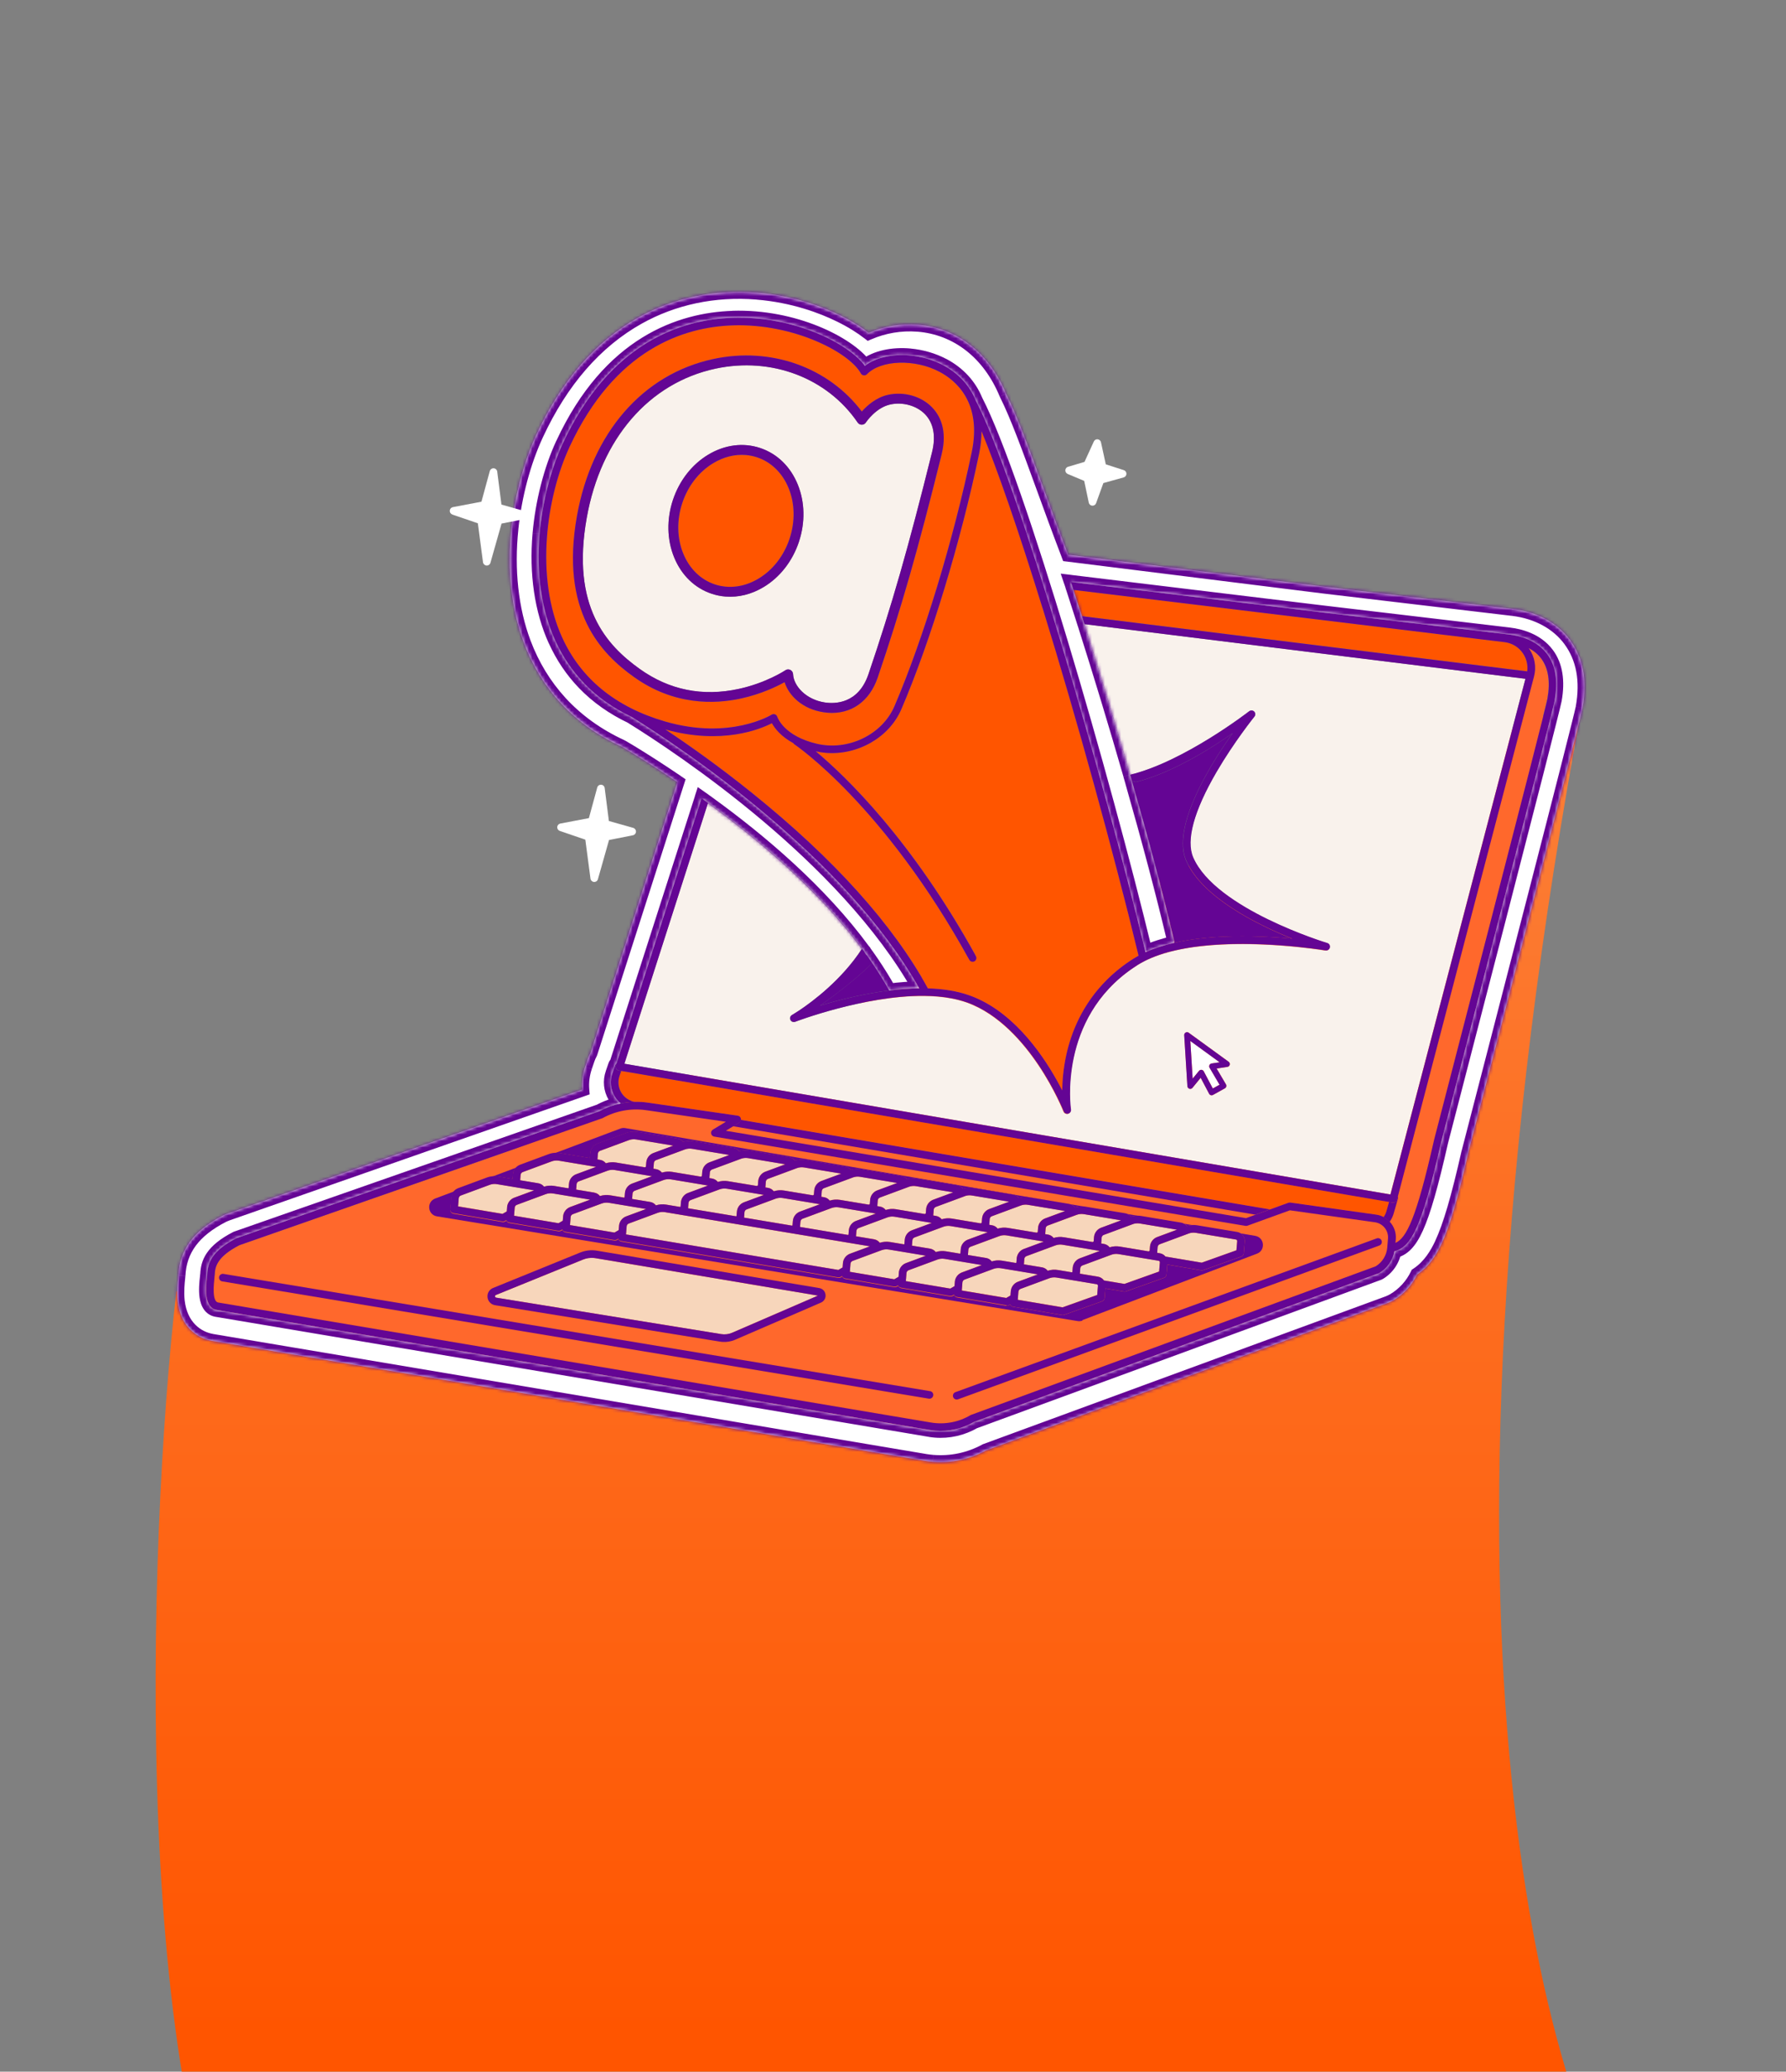
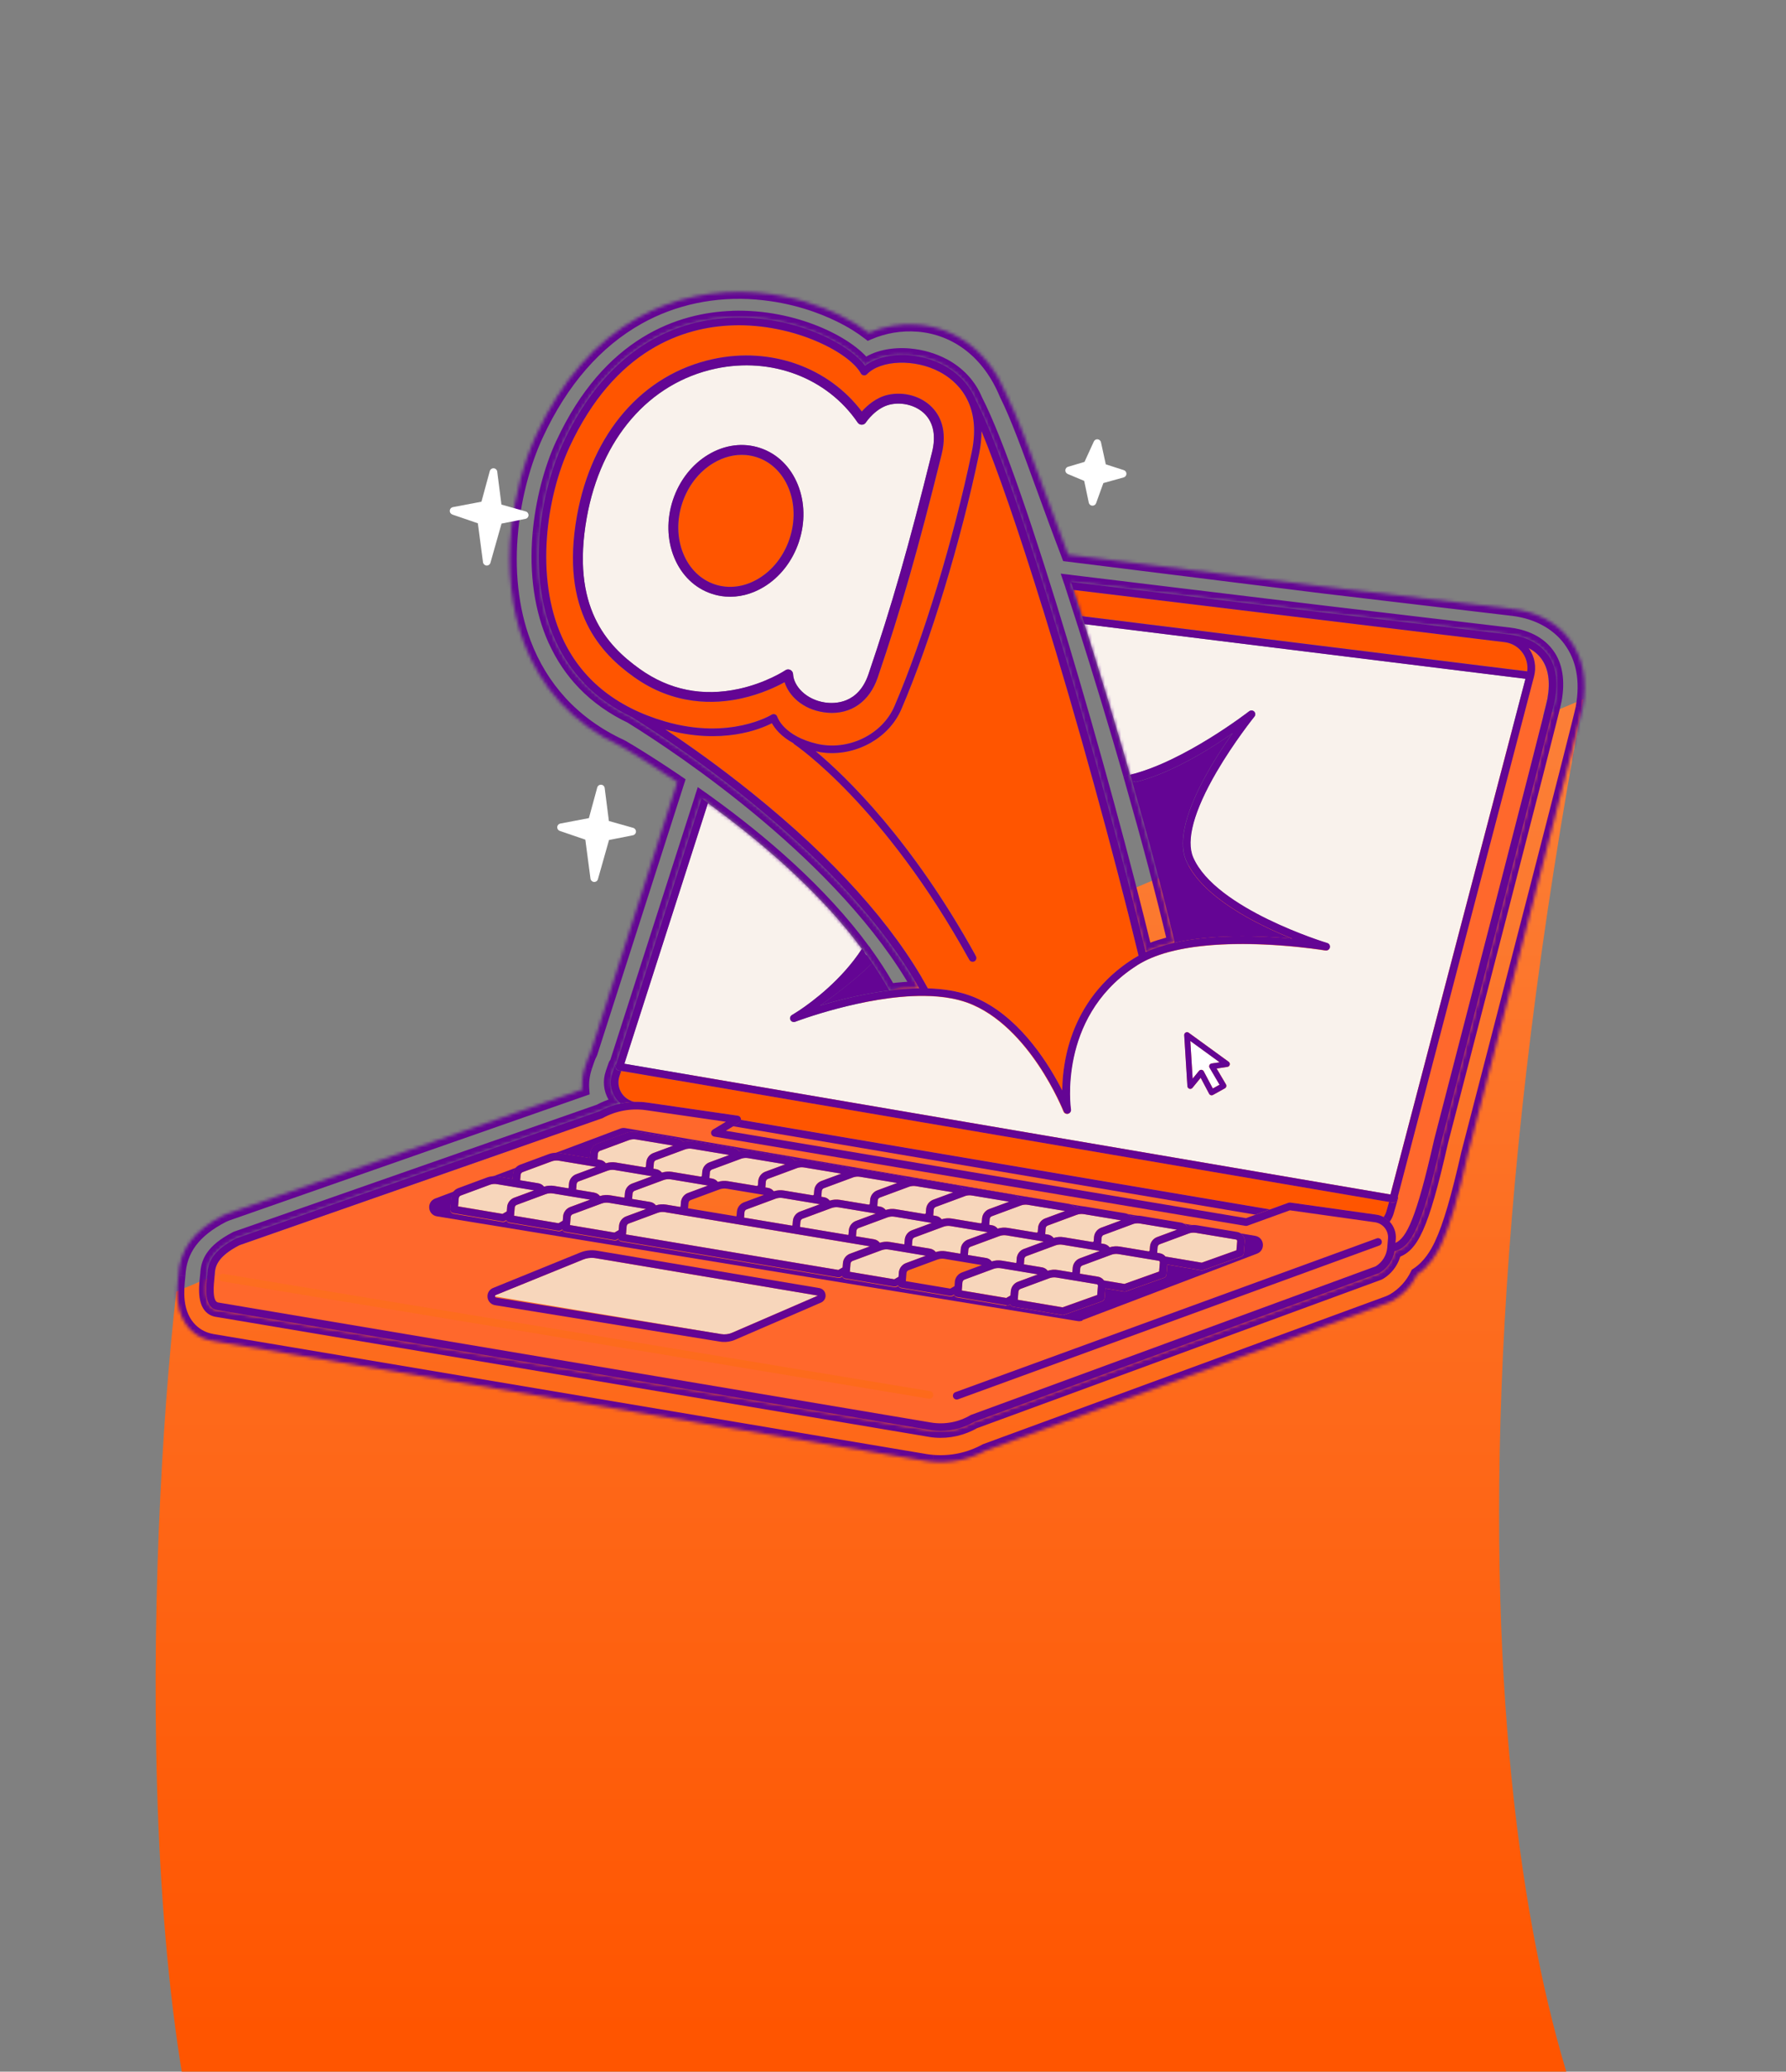
<svg xmlns="http://www.w3.org/2000/svg" width="552" height="640" viewBox="0 0 552 640" fill="none">
  <rect x="0" y="0" width="552" height="640" fill="#808080" stroke="none" />
  <g clip-path="url(#clip0_1635_94)">
    <path d="M81.582 717.48C39.646 655.729 45.595 476.516 54.5 399L489.351 216C434.511 507.842 478.934 655.205 508 692.406C383.334 726.494 123.518 779.231 81.582 717.48Z" fill="url(#paint0_linear_1635_94)" />
    <path d="M432.02 369.56C432.11 369.8 432.13 370.06 432.06 370.31L430.76 374.85C430.48 375.81 430.05 376.69 429.49 377.46C430.77 378.86 431.5 380.76 431.33 382.79L431.23 383.97C434.63 382.41 437.62 376.62 443.12 352.32C443.12 352.31 443.12 352.29 443.12 352.28C443.46 350.96 477.5 219.79 478.21 215.83C479.15 210.61 478.51 206.46 476.32 203.49C475.23 202.01 473.83 200.95 472.38 200.19C472.46 200.3 472.54 200.4 472.61 200.51C474.29 202.99 474.82 206.08 474.05 208.98L431.99 369.55H432L432.02 369.56Z" fill="#FF682C" />
    <path d="M224.27 349.31L385.03 376.31L388.02 375.24L226.57 347.92L224.27 349.31Z" fill="#FF682C" />
    <path d="M429.32 371.32L192 330.83L191.49 332.34C190.89 334.05 191.08 335.92 192 337.47C192.91 339 194.42 340.05 196.16 340.37C197.46 340.34 198.76 340.42 200.05 340.6L227.96 344.64C228.45 344.71 228.85 345.08 228.94 345.57C228.97 345.69 228.97 345.81 228.96 345.92L392.51 373.59L398.16 371.54C398.34 371.47 398.53 371.46 398.73 371.48L425.34 375.22C426.17 375.34 426.95 375.61 427.65 375.99C428.03 375.45 428.33 374.84 428.52 374.17L429.34 371.29H429.32V371.32Z" fill="#FF5500" />
    <path d="M196.15 340.39C194.41 340.07 192.89 339.02 191.99 337.49C191.07 335.93 190.89 334.06 191.48 332.36L191.99 330.85L191.23 330.72C190.89 330.66 190.6 330.46 190.42 330.17C190.24 329.88 190.2 329.53 190.3 329.2L190.52 328.51C190.34 328.65 190.19 328.83 190.11 329.07L189.24 331.59C188.42 333.95 188.67 336.53 189.94 338.69C190.44 339.54 191.08 340.28 191.82 340.89C193.24 340.6 194.68 340.43 196.13 340.4H196.15V340.39Z" fill="#640594" />
    <path d="M432.06 370.3C432.13 370.05 432.12 369.79 432.02 369.55L431.73 370.64C431.58 371.19 431.06 371.56 430.5 371.51C430.46 371.51 430.43 371.51 430.39 371.51L429.31 371.33L428.49 374.21C428.3 374.88 427.99 375.48 427.62 376.03C428.32 376.41 428.95 376.9 429.48 377.48C430.04 376.71 430.47 375.83 430.75 374.87L432.05 370.33L432.06 370.3Z" fill="#640594" />
    <path d="M228.39 346.83L226.57 347.93L388.01 375.25L392.49 373.62L228.94 345.95C228.9 346.31 228.7 346.64 228.38 346.84L228.39 346.83Z" fill="#640594" />
    <path d="M267.83 295.12C267.83 295.12 267.86 295.07 267.88 295.05C267.61 294.67 267.33 294.29 267.06 293.91C267.12 294.06 267.18 294.22 267.26 294.36C267.42 294.63 267.61 294.89 267.82 295.13L267.83 295.12Z" fill="#F9F2EC" />
    <path d="M366.47 318.99C366.77 318.83 367.13 318.85 367.41 319.05L379.75 328.02C380.04 328.23 380.17 328.59 380.09 328.94C380.01 329.29 379.72 329.55 379.36 329.6L376.03 330.1L378.92 335C379.04 335.2 379.07 335.45 379.01 335.68C378.95 335.91 378.8 336.11 378.59 336.22L374.92 338.26C374.77 338.34 374.59 338.38 374.42 338.37C374.36 338.37 374.3 338.36 374.24 338.33C374.01 338.26 373.82 338.11 373.71 337.89L371.11 332.96L368.57 336.07C368.34 336.35 367.96 336.46 367.62 336.35C367.28 336.24 367.03 335.93 367.01 335.57L366.03 319.82C366.01 319.48 366.19 319.15 366.48 319H366.47V318.99ZM192.97 328.62L429.73 369.01L471.46 209.7L335.17 192.82C340.18 208.57 344.96 224.37 349.27 239.37C365.89 235.34 385.77 219.96 386.01 219.77C386.04 219.75 386.06 219.74 386.09 219.72C386.12 219.7 386.15 219.67 386.19 219.66C386.22 219.64 386.26 219.63 386.29 219.62C386.32 219.61 386.35 219.59 386.38 219.58C386.42 219.57 386.46 219.56 386.49 219.55C386.52 219.55 386.55 219.53 386.58 219.53C386.62 219.53 386.66 219.53 386.7 219.53C386.73 219.53 386.76 219.53 386.79 219.53C386.83 219.53 386.87 219.53 386.91 219.54C386.94 219.54 386.97 219.54 387 219.55C387.04 219.55 387.08 219.58 387.12 219.59C387.14 219.59 387.17 219.6 387.2 219.62C387.24 219.64 387.28 219.66 387.32 219.69C387.34 219.7 387.37 219.71 387.39 219.73C387.43 219.75 387.46 219.79 387.5 219.81C387.52 219.83 387.54 219.84 387.56 219.86C387.56 219.86 387.62 219.93 387.64 219.96C387.66 219.98 387.68 220 387.69 220.03C387.72 220.07 387.74 220.12 387.77 220.17C387.77 220.19 387.79 220.2 387.8 220.22C387.83 220.28 387.84 220.34 387.86 220.39C387.86 220.4 387.86 220.41 387.86 220.42C387.87 220.49 387.88 220.55 387.89 220.63C387.9 220.91 387.82 221.2 387.63 221.43C387.57 221.51 381.35 229.23 375.94 238.5C368.93 250.52 366.43 259.66 368.71 264.92C375.62 280.87 409.8 291.27 410.15 291.37C410.74 291.55 411.1 292.16 410.95 292.76C410.81 293.37 410.22 293.76 409.61 293.65H409.59C409.57 293.65 409.55 293.65 409.51 293.64C409.49 293.64 409.48 293.64 409.46 293.64C409.46 293.64 409.45 293.64 409.44 293.64C407.42 293.31 387.06 290.18 369.48 292.52C369.21 292.56 368.93 292.59 368.66 292.63C368.59 292.63 368.53 292.65 368.46 292.66C366.04 293.02 363.78 293.47 361.68 294.01C361.14 294.3 360.44 294.48 359.64 294.58C357.84 295.13 356.19 295.75 354.69 296.45C354.67 296.45 354.66 296.46 354.64 296.47C354.42 296.57 354.21 296.67 354 296.78C353.9 296.83 353.81 296.87 353.72 296.92C353.56 297 353.4 297.08 353.25 297.17C353.1 297.25 352.95 297.33 352.79 297.42C352.68 297.48 352.58 297.54 352.48 297.59C352.22 297.74 351.96 297.89 351.7 298.05C351.21 298.36 350.73 298.68 350.26 298.99C326.86 314.8 330.87 342.48 330.92 342.77C331.01 343.36 330.64 343.93 330.07 344.09C329.93 344.12 329.8 344.14 329.67 344.13C329.23 344.09 328.84 343.82 328.67 343.39C328.64 343.32 325.95 336.54 320.89 329.02C316.29 322.17 308.72 313.27 298.79 309.73C298.76 309.72 298.72 309.7 298.68 309.69C297.25 309.19 295.74 308.79 294.17 308.49C291.41 307.96 288.45 307.71 285.43 307.69C285.4 307.71 285.38 307.72 285.35 307.74C285.35 307.72 285.33 307.71 285.32 307.69C267.01 307.59 245.99 315.58 245.73 315.68C245.61 315.73 245.49 315.75 245.36 315.75C245.34 315.75 245.32 315.75 245.3 315.75C245.25 315.75 245.21 315.75 245.17 315.74C245.14 315.74 245.11 315.74 245.08 315.74C245.04 315.74 245.01 315.72 244.98 315.71C244.94 315.71 244.91 315.69 244.88 315.68C244.85 315.67 244.82 315.65 244.8 315.64C244.77 315.62 244.73 315.61 244.69 315.59C244.67 315.57 244.64 315.56 244.62 315.54C244.59 315.52 244.55 315.49 244.52 315.46C244.5 315.44 244.48 315.42 244.46 315.4C244.43 315.37 244.4 315.34 244.37 315.3C244.35 315.28 244.34 315.25 244.33 315.23C244.31 315.19 244.28 315.16 244.26 315.12C244.25 315.09 244.24 315.07 244.23 315.04C244.21 315 244.2 314.96 244.18 314.92C244.18 314.89 244.18 314.85 244.16 314.82C244.16 314.78 244.15 314.74 244.14 314.7C244.14 314.66 244.14 314.63 244.14 314.6C244.14 314.56 244.14 314.52 244.14 314.49C244.14 314.45 244.15 314.42 244.16 314.39C244.16 314.35 244.17 314.31 244.18 314.28C244.18 314.25 244.21 314.22 244.22 314.19C244.23 314.16 244.25 314.12 244.26 314.09C244.27 314.06 244.29 314.04 244.31 314.01C244.33 313.98 244.35 313.94 244.37 313.91C244.39 313.89 244.41 313.86 244.44 313.84C244.47 313.81 244.49 313.78 244.52 313.75C244.55 313.73 244.57 313.71 244.6 313.69C244.63 313.67 244.65 313.64 244.69 313.63C244.73 313.6 245.59 313.08 247.01 312.17C251.16 309.4 260.06 302.76 266.29 293.25C266.31 293.23 266.33 293.21 266.35 293.18C266.37 293.21 266.39 293.24 266.41 293.26C266.55 293.4 266.68 293.56 266.82 293.72C253.46 275.51 234.95 259.81 218.76 248.11L192.91 328.69V328.67L192.97 328.62Z" fill="#F9F2EC" />
    <path d="M398.55 289.93C398.83 289.95 399.11 289.98 399.38 290.01C388.29 285.55 371.48 277.16 366.58 265.86C366.44 265.53 366.31 265.2 366.2 264.85C366.18 264.8 366.17 264.75 366.16 264.7C366.07 264.4 365.98 264.1 365.92 263.8C365.9 263.7 365.88 263.59 365.86 263.48C365.81 263.22 365.76 262.97 365.72 262.7C365.7 262.57 365.7 262.44 365.68 262.31C365.65 262.06 365.62 261.82 365.61 261.57C365.61 261.42 365.61 261.27 365.61 261.13C365.61 260.89 365.59 260.64 365.59 260.4C365.59 260.24 365.6 260.07 365.61 259.91C365.61 259.67 365.62 259.43 365.64 259.19C365.65 259.02 365.67 258.85 365.69 258.67C365.71 258.43 365.73 258.19 365.76 257.95C365.78 257.77 365.81 257.59 365.84 257.42C365.87 257.18 365.91 256.93 365.95 256.68C365.98 256.5 366.02 256.31 366.06 256.13C366.11 255.88 366.15 255.64 366.21 255.39C366.25 255.2 366.3 255.01 366.34 254.82C366.4 254.57 366.46 254.32 366.52 254.07C366.57 253.88 366.63 253.69 366.68 253.49C366.75 253.24 366.82 252.99 366.89 252.73C366.95 252.54 367.01 252.34 367.08 252.14C367.16 251.89 367.24 251.63 367.32 251.38C367.39 251.18 367.46 250.98 367.53 250.78C367.62 250.53 367.7 250.27 367.8 250.02C367.87 249.82 367.95 249.62 368.03 249.42C368.13 249.16 368.22 248.91 368.33 248.65C368.41 248.45 368.49 248.25 368.58 248.05C368.69 247.79 368.79 247.54 368.9 247.28C368.98 247.08 369.07 246.88 369.16 246.68C369.27 246.42 369.39 246.16 369.5 245.9C369.59 245.7 369.68 245.5 369.77 245.31C369.89 245.05 370.01 244.79 370.13 244.53C370.22 244.33 370.32 244.14 370.41 243.94C370.54 243.68 370.66 243.42 370.79 243.16C370.89 242.96 370.98 242.77 371.09 242.58C371.22 242.32 371.35 242.06 371.49 241.8C371.59 241.61 371.69 241.42 371.79 241.23C371.93 240.97 372.07 240.71 372.2 240.45C372.3 240.26 372.4 240.07 372.51 239.89C372.65 239.63 372.79 239.37 372.93 239.11C373.03 238.92 373.14 238.74 373.25 238.55C373.39 238.29 373.54 238.04 373.68 237.78C373.79 237.6 373.89 237.42 373.99 237.24C374.14 236.99 374.29 236.73 374.44 236.48C374.54 236.3 374.65 236.13 374.75 235.96C374.9 235.71 375.06 235.45 375.21 235.2C375.31 235.03 375.42 234.87 375.52 234.7C375.67 234.45 375.83 234.2 375.98 233.95C376.08 233.79 376.18 233.63 376.28 233.47C376.44 233.22 376.6 232.97 376.75 232.72C376.84 232.57 376.94 232.42 377.04 232.28C377.2 232.03 377.36 231.79 377.52 231.54C377.61 231.39 377.71 231.25 377.8 231.11C377.96 230.87 378.12 230.63 378.28 230.39C378.37 230.25 378.45 230.12 378.55 229.99C378.71 229.75 378.87 229.51 379.03 229.27C379.11 229.15 379.19 229.03 379.28 228.91C379.44 228.67 379.6 228.44 379.76 228.21C379.84 228.1 379.91 227.99 379.99 227.88C380.15 227.64 380.31 227.42 380.47 227.19C380.54 227.09 380.6 227 380.67 226.91C380.76 226.78 380.86 226.64 380.95 226.51C379.44 227.57 377.73 228.73 375.87 229.93C369.56 233.99 360.17 239.3 351.27 241.54C351.01 241.61 350.75 241.57 350.52 241.48C350.34 241.53 350.16 241.57 349.97 241.61C355.1 259.55 359.53 276.28 362.85 290.31C362.93 290.65 362.98 290.96 363.01 291.25C374.81 288.58 388.91 289.05 398.59 289.92H398.58L398.55 289.93Z" fill="#640594" />
    <path d="M258.24 307.16C256.54 308.44 254.91 309.62 253.42 310.66C253.52 310.63 253.63 310.6 253.73 310.57C253.95 310.51 254.17 310.44 254.39 310.37C254.6 310.31 254.81 310.25 255.02 310.19C255.24 310.13 255.45 310.07 255.68 310C255.9 309.94 256.12 309.87 256.35 309.81C256.58 309.75 256.81 309.68 257.04 309.62C257.26 309.56 257.48 309.5 257.71 309.44C257.96 309.37 258.2 309.31 258.45 309.24C258.67 309.18 258.89 309.13 259.11 309.07C259.38 309 259.64 308.93 259.92 308.87C260.13 308.82 260.34 308.77 260.55 308.71C260.84 308.64 261.13 308.57 261.42 308.5C261.61 308.45 261.81 308.41 262 308.36C262.32 308.28 262.64 308.21 262.97 308.13C263.07 308.11 263.17 308.09 263.27 308.06C263.69 307.97 264.1 307.87 264.52 307.78C268.14 306.99 271.58 306.39 274.84 305.98C273.24 303.11 271.48 300.28 269.61 297.52C266.47 300.59 262.67 303.81 258.24 307.15H258.25L258.24 307.16Z" fill="#640594" />
    <path d="M470.69 201.84C469.39 199.91 467.32 198.66 465.01 198.37L331.77 182.23C332.65 184.93 333.52 187.64 334.39 190.34L472 207.39C472.26 205.45 471.8 203.47 470.69 201.83V201.84Z" fill="#FF5500" />
    <path d="M425.51 382.57C426.12 382.35 426.79 382.66 427.02 383.27C427.24 383.88 426.93 384.55 426.32 384.78L296.1 432.29C295.94 432.35 295.77 432.37 295.61 432.36C295.16 432.32 294.76 432.04 294.6 431.59C294.38 430.98 294.69 430.31 295.3 430.08L425.52 382.57H425.51ZM135.02 375.64C132.12 375.17 131.72 371.15 134.47 370.12L140.41 367.89C140.75 367.55 141.16 367.28 141.62 367.11L150.5 363.82C151.08 363.61 151.68 363.47 152.29 363.42L159.45 360.73C159.8 360.36 160.24 360.05 160.74 359.87L169.62 356.58C170.25 356.35 170.9 356.23 171.56 356.18L191.69 348.62C192.17 348.44 192.68 348.39 193.18 348.48L327.88 371.52L330.44 371.95C330.44 371.95 330.52 371.98 330.57 371.99L334.84 372.72C335.02 372.73 335.19 372.75 335.36 372.78L347.74 374.84C347.97 374.88 348.18 374.95 348.38 375.03L351.56 375.57C351.93 375.57 352.3 375.6 352.66 375.66L365.04 377.72C365.35 377.77 365.63 377.88 365.9 378.02L368.5 378.46C368.99 378.43 369.48 378.46 369.97 378.54L382.35 380.6C382.74 380.67 383.1 380.81 383.41 381.01L387.93 381.78C390.81 382.27 391.2 386.25 388.47 387.29L334.51 407.82C334.04 408 333.53 408.05 333.03 407.97L135.02 375.62V375.64ZM152.38 397.88L179.29 386.94C180.94 386.27 182.74 386.07 184.5 386.36L253.19 397.91C254.21 398.08 254.97 398.85 255.13 399.88C255.29 400.91 254.79 401.87 253.86 402.34C253.84 402.34 253.82 402.36 253.8 402.37L227.21 413.87C225.94 414.42 224.55 414.65 223.18 414.54C222.96 414.52 222.73 414.49 222.51 414.46L152.98 403.2C151.74 403 150.8 402.03 150.66 400.77C150.52 399.51 151.2 398.35 152.37 397.88H152.38ZM287.19 432.09C287.19 432.09 287.12 432.09 287.09 432.09L68.68 395.86C68.04 395.75 67.61 395.15 67.71 394.51C67.82 393.87 68.42 393.44 69.06 393.54L287.47 429.77C288.11 429.88 288.54 430.48 288.44 431.12C288.34 431.73 287.79 432.15 287.19 432.1V432.09ZM186.33 345.36C186.27 345.39 186.21 345.42 186.16 345.44L73.98 384.67C67.18 388.2 66.48 391.21 66.37 393.76C66.36 394.05 66.32 394.43 66.27 394.92C66.08 396.68 65.51 402.06 67.44 402.36L287.77 439.43C291.96 440.13 296.27 439.32 299.93 437.17C299.99 437.13 300.06 437.1 300.12 437.08L425.2 391.17C427.25 389.92 428.58 387.77 428.77 385.37L429 382.57C429.2 380.11 427.44 377.9 424.99 377.55L398.68 373.85L385.55 378.61C385.36 378.68 385.16 378.7 384.95 378.66L220.75 351.08C220.27 351 219.88 350.62 219.79 350.14C219.7 349.66 219.91 349.17 220.34 348.92L224.36 346.49L199.7 342.92C195.13 342.26 190.38 343.12 186.33 345.33V345.36Z" fill="#FF682C" />
    <path d="M173.12 356.25L182.33 357.78L182.46 356.21C182.57 354.9 183.43 353.77 184.66 353.31L193.54 350.02C194.65 349.61 195.85 349.5 197.02 349.69L209.4 351.75C210.13 351.87 210.75 352.26 211.17 352.8C212.19 352.48 213.27 352.4 214.32 352.58L226.7 354.64C227.43 354.76 228.05 355.15 228.47 355.69C229.49 355.37 230.57 355.29 231.62 355.47L244 357.53C244.73 357.65 245.35 358.04 245.77 358.59C246.78 358.27 247.87 358.18 248.92 358.36L261.3 360.42C262.02 360.54 262.63 360.93 263.06 361.47C264.08 361.14 265.17 361.06 266.22 361.24L278.6 363.3C279.33 363.42 279.95 363.81 280.37 364.36C281.38 364.04 282.46 363.95 283.52 364.13L295.9 366.19C296.63 366.31 297.25 366.7 297.67 367.24C298.69 366.92 299.77 366.84 300.82 367.02L313.2 369.08C313.93 369.2 314.55 369.59 314.97 370.13C315.99 369.81 317.07 369.73 318.12 369.91L327.94 371.54L193.24 348.5C192.74 348.41 192.22 348.46 191.75 348.64L171.62 356.2C172.13 356.17 172.65 356.18 173.15 356.27L173.12 356.25Z" fill="#640594" />
    <path d="M332.23 373C333.08 372.73 333.98 372.63 334.87 372.71L330.6 371.98C331.26 372.13 331.83 372.49 332.23 373Z" fill="#640594" />
    <path d="M366.83 378.78C367.38 378.61 367.95 378.5 368.53 378.47L365.93 378.03C366.28 378.22 366.59 378.47 366.83 378.78Z" fill="#640594" />
    <path d="M334.53 407.83L388.49 387.3C391.22 386.26 390.83 382.28 387.95 381.79L383.43 381.02C384.28 381.56 384.8 382.54 384.71 383.61L384.42 387.2C384.38 387.66 384.08 388.05 383.64 388.21C383.64 388.21 372.14 392.31 371.91 392.39C371.75 392.45 371.58 392.47 371.42 392.46C371.39 392.46 371.35 392.46 371.32 392.46C371.28 392.46 365.23 391.44 360.78 390.68L360.53 393.76C360.49 394.22 360.19 394.61 359.75 394.77C359.75 394.77 348.25 398.87 348.02 398.95C347.86 399.01 347.69 399.03 347.53 399.02C347.5 399.02 347.46 399.02 347.43 399.02C347.4 399.02 344.73 398.57 341.64 398.05L341.4 401.01C341.36 401.47 341.06 401.87 340.62 402.02C340.62 402.02 329.12 406.12 328.89 406.2C328.73 406.26 328.56 406.28 328.4 406.27C328.36 406.27 328.33 406.27 328.3 406.27C328.16 406.25 313.11 403.71 313.11 403.71C312.7 403.64 312.37 403.36 312.22 403C311.7 403.29 311.64 403.32 311.6 403.33C311.44 403.39 311.27 403.41 311.11 403.4C311.08 403.4 311.04 403.4 311.01 403.4C310.94 403.39 295.81 400.84 295.81 400.84C295.4 400.77 295.07 400.49 294.92 400.13C294.4 400.42 294.34 400.45 294.3 400.46C294.14 400.52 293.97 400.54 293.81 400.53C293.77 400.53 293.74 400.53 293.71 400.53C293.57 400.5 278.52 397.97 278.52 397.97C278.11 397.9 277.78 397.62 277.63 397.26C277.11 397.55 277.05 397.58 277.01 397.59C276.85 397.65 276.68 397.67 276.52 397.66C276.49 397.66 276.45 397.66 276.42 397.66C276.35 397.65 261.22 395.1 261.22 395.1C260.81 395.03 260.48 394.75 260.33 394.39C259.81 394.68 259.75 394.71 259.71 394.72C259.55 394.78 259.38 394.8 259.22 394.79C259.18 394.79 259.15 394.79 259.12 394.79C258.87 394.75 192.7 383.69 192.03 383.57C191.62 383.5 191.29 383.22 191.14 382.86C190.62 383.15 190.56 383.18 190.52 383.19C190.36 383.25 190.19 383.27 190.03 383.26C190 383.26 189.96 383.26 189.93 383.26C189.86 383.25 174.73 380.7 174.73 380.7C174.32 380.63 173.99 380.35 173.84 379.99C173.32 380.28 173.26 380.31 173.22 380.32C173.06 380.38 172.89 380.4 172.73 380.39C172.69 380.39 172.66 380.39 172.63 380.39C172.49 380.36 157.44 377.83 157.44 377.83C157.03 377.76 156.7 377.48 156.55 377.12C156.03 377.41 155.97 377.44 155.93 377.45C155.77 377.5 155.61 377.53 155.44 377.52C155.41 377.52 155.37 377.52 155.34 377.52C155.27 377.51 140.14 374.96 140.14 374.96C139.54 374.86 139.12 374.32 139.17 373.71L139.46 370.14C139.53 369.32 139.89 368.58 140.45 368.02L134.51 370.25C131.76 371.29 132.15 375.3 135.06 375.77L333.07 408.12C333.57 408.2 334.08 408.15 334.55 407.97V407.89L334.53 407.83Z" fill="#640594" />
    <path d="M154 363.49L158.45 364.23L158.57 362.77C158.63 362 158.97 361.28 159.48 360.73L152.32 363.42C152.88 363.37 153.45 363.39 154.01 363.49H154Z" fill="#640594" />
    <path d="M349.54 375.88C350.2 375.67 350.9 375.57 351.59 375.57L348.41 375.03C348.86 375.22 349.25 375.51 349.54 375.89V375.88Z" fill="#640594" />
    <path d="M190.42 359.14L199.34 360.62C199.44 360.56 199.54 360.5 199.64 360.45L199.75 359.1C199.86 357.79 200.72 356.66 201.95 356.2L208.11 353.92L196.63 352.01C195.87 351.88 195.08 351.96 194.35 352.23L185.47 355.52C185.1 355.66 184.83 356 184.8 356.4L184.66 358.17L185.5 358.31C186.2 358.43 186.81 358.81 187.23 359.33C187.26 359.33 187.29 359.33 187.31 359.34C188.31 359.03 189.38 358.96 190.42 359.13V359.14Z" fill="#F7D6BB" />
    <path d="M207.72 362.02L216.64 363.5C216.74 363.44 216.84 363.38 216.94 363.33L217.05 361.98C217.16 360.67 218.02 359.54 219.25 359.08L225.41 356.8L213.93 354.89C213.17 354.76 212.38 354.84 211.66 355.1L202.78 358.39C202.41 358.53 202.14 358.87 202.11 359.27L201.97 361.04L202.81 361.18C203.53 361.3 204.14 361.68 204.56 362.21C204.59 362.21 204.62 362.21 204.65 362.23C205.65 361.93 206.7 361.85 207.73 362.02H207.72Z" fill="#F7D6BB" />
    <path d="M221.82 365.1C221.82 365.1 221.88 365.1 221.9 365.11C222.9 364.8 223.97 364.73 225.01 364.9L233.93 366.38C234.03 366.32 234.13 366.27 234.23 366.21L234.34 364.86C234.45 363.55 235.31 362.42 236.54 361.96L242.7 359.68L231.22 357.77C230.46 357.64 229.67 357.72 228.94 357.99L220.06 361.28C219.69 361.42 219.42 361.76 219.39 362.16L219.25 363.93L220.09 364.07C220.79 364.19 221.4 364.57 221.82 365.09V365.1Z" fill="#F7D6BB" />
    <path d="M239.12 367.99C239.12 367.99 239.18 367.99 239.21 368C240.21 367.69 241.28 367.62 242.32 367.79L251.24 369.27C251.34 369.21 251.44 369.15 251.54 369.1L251.65 367.75C251.76 366.44 252.62 365.31 253.85 364.85L260.01 362.57L248.53 360.66C247.77 360.53 246.98 360.61 246.25 360.88L237.37 364.17C237 364.31 236.73 364.65 236.7 365.05L236.56 366.82L237.4 366.96C238.1 367.08 238.71 367.46 239.13 367.98H239.12V367.99Z" fill="#F7D6BB" />
    <path d="M256.42 370.87C256.42 370.87 256.48 370.87 256.5 370.88C257.5 370.57 258.57 370.5 259.61 370.67L268.53 372.15C268.63 372.09 268.73 372.04 268.83 371.98L268.94 370.63C269.05 369.32 269.91 368.19 271.14 367.73L277.3 365.45L265.82 363.54C265.06 363.41 264.27 363.49 263.54 363.76L254.66 367.05C254.29 367.19 254.02 367.53 253.99 367.93L253.85 369.7L254.69 369.84C255.39 369.96 256 370.34 256.42 370.86V370.87Z" fill="#F7D6BB" />
    <path d="M273.71 373.76C273.71 373.76 273.77 373.76 273.79 373.77C274.79 373.46 275.86 373.39 276.9 373.56L285.82 375.04C285.92 374.98 286.02 374.92 286.12 374.87L286.23 373.52C286.34 372.21 287.2 371.08 288.43 370.62L294.59 368.34L283.11 366.43C282.35 366.3 281.56 366.38 280.83 366.65L271.95 369.94C271.58 370.08 271.31 370.42 271.28 370.82L271.14 372.59L271.98 372.73C272.68 372.85 273.29 373.23 273.71 373.75V373.76Z" fill="#F7D6BB" />
    <path d="M298.13 369.54L289.25 372.83C288.88 372.97 288.61 373.31 288.58 373.71L288.44 375.48L289.28 375.62C290 375.74 290.61 376.12 291.03 376.65C291.05 376.65 291.07 376.65 291.09 376.65C292.09 376.34 293.16 376.27 294.2 376.44L303.12 377.92C303.22 377.86 303.32 377.81 303.42 377.75L303.53 376.4C303.64 375.09 304.5 373.96 305.73 373.5L311.89 371.22L300.41 369.31C299.65 369.18 298.86 369.26 298.14 369.52L298.13 369.54Z" fill="#F7D6BB" />
    <path d="M308.33 379.54C308.33 379.54 308.37 379.54 308.39 379.54C309.39 379.23 310.46 379.16 311.5 379.33L320.42 380.81C320.52 380.75 320.62 380.69 320.72 380.64L320.83 379.29C320.94 377.98 321.8 376.85 323.03 376.39L329.19 374.11L317.71 372.2C316.95 372.07 316.16 372.15 315.43 372.42L306.55 375.71C306.18 375.85 305.91 376.19 305.88 376.59L305.74 378.36L306.58 378.5C307.3 378.62 307.91 379 308.33 379.53V379.54Z" fill="#F7D6BB" />
    <path d="M325.63 382.42C325.63 382.42 325.67 382.42 325.7 382.43C326.7 382.12 327.77 382.05 328.81 382.22L337.73 383.7C337.83 383.64 337.93 383.58 338.03 383.53L338.14 382.18C338.25 380.87 339.11 379.74 340.34 379.28L346.5 377L335.02 375.09C334.26 374.96 333.47 375.04 332.74 375.31L323.86 378.6C323.49 378.74 323.22 379.08 323.19 379.48L323.05 381.25L323.89 381.39C324.61 381.51 325.22 381.89 325.64 382.42H325.63Z" fill="#F7D6BB" />
    <path d="M342.92 385.31C342.92 385.31 342.96 385.31 342.98 385.31C343.98 385 345.05 384.93 346.09 385.1L355.01 386.58C355.11 386.52 355.21 386.46 355.31 386.41L355.42 385.06C355.53 383.75 356.39 382.62 357.62 382.16L363.77 379.88L352.29 377.97C351.53 377.84 350.74 377.92 350.01 378.19L341.13 381.48C340.76 381.62 340.49 381.96 340.46 382.36L340.32 384.13L341.16 384.27C341.88 384.39 342.49 384.77 342.91 385.3L342.92 385.31Z" fill="#F7D6BB" />
    <path d="M360.2 388.19C364.15 388.86 370.01 389.84 371.4 390.08C372.92 389.54 379.87 387.06 382.14 386.25L382.37 383.42C382.39 383.18 382.22 382.96 381.98 382.92L369.6 380.86C368.84 380.73 368.05 380.81 367.32 381.08L358.44 384.37C358.07 384.51 357.8 384.85 357.77 385.25L357.63 387.02L358.47 387.16C359.17 387.28 359.78 387.66 360.2 388.18V388.19Z" fill="#F7D6BB" />
    <path d="M171.29 366.38L175.6 367.1C175.6 367.1 175.7 367.04 175.75 367.02L175.86 365.67C175.97 364.36 176.83 363.23 178.06 362.77L184.22 360.49L172.74 358.58C171.98 358.45 171.19 358.53 170.46 358.8L161.58 362.09C161.21 362.23 160.94 362.57 160.91 362.97L160.78 364.63L166.38 365.56C167.11 365.68 167.73 366.07 168.15 366.61C169.17 366.29 170.25 366.21 171.3 366.39L171.29 366.38Z" fill="#F7D6BB" />
    <path d="M193.16 368.54C193.27 367.23 194.13 366.1 195.36 365.64L201.52 363.36L190.04 361.45C189.28 361.32 188.49 361.4 187.77 361.66L178.89 364.95C178.52 365.09 178.25 365.43 178.22 365.83L178.09 367.49L183.69 368.42C184.41 368.54 185.02 368.93 185.45 369.47C186.47 369.15 187.56 369.07 188.61 369.24L192.92 369.96C192.92 369.96 193.02 369.9 193.06 369.87L193.17 368.52L193.16 368.54Z" fill="#F7D6BB" />
    <path d="M210.46 371.43C210.57 370.12 211.43 368.99 212.66 368.53L218.82 366.25L207.34 364.34C206.58 364.21 205.79 364.29 205.06 364.56L196.18 367.85C195.81 367.99 195.54 368.33 195.51 368.73L195.38 370.39L200.98 371.32C201.7 371.44 202.31 371.83 202.74 372.37C203.76 372.05 204.85 371.96 205.9 372.14L210.21 372.86C210.21 372.86 210.31 372.8 210.36 372.78L210.47 371.43H210.46Z" fill="#F7D6BB" />
-     <path d="M227.75 374.31C227.86 373 228.72 371.87 229.95 371.41L236.11 369.13L224.63 367.22C223.87 367.09 223.08 367.17 222.35 367.44L213.47 370.73C213.1 370.87 212.83 371.21 212.8 371.61L212.67 373.27L227.5 375.75C227.5 375.75 227.6 375.69 227.65 375.67L227.76 374.32L227.75 374.31Z" fill="#F7D6BB" />
    <path d="M245.05 377.2C245.16 375.89 246.02 374.76 247.25 374.3L253.41 372.02L241.93 370.11C241.17 369.98 240.38 370.06 239.65 370.33L230.77 373.62C230.4 373.76 230.13 374.1 230.1 374.5L229.97 376.16L244.8 378.64C244.8 378.64 244.9 378.58 244.94 378.55L245.05 377.2Z" fill="#F7D6BB" />
    <path d="M262.35 380.08C262.46 378.77 263.32 377.64 264.55 377.18L270.71 374.9L259.23 372.99C258.47 372.86 257.68 372.94 256.95 373.21L248.07 376.5C247.7 376.64 247.43 376.98 247.4 377.38L247.27 379.04L262.11 381.52C262.11 381.52 262.21 381.47 262.25 381.44L262.36 380.09L262.35 380.08Z" fill="#F7D6BB" />
    <path d="M279.65 382.96C279.76 381.65 280.62 380.52 281.85 380.06L288.01 377.78L276.53 375.87C275.77 375.74 274.98 375.82 274.26 376.08L265.38 379.37C265.01 379.51 264.74 379.85 264.71 380.25L264.58 381.91L270.18 382.84C270.9 382.96 271.52 383.36 271.94 383.91C272.96 383.59 274.04 383.5 275.1 383.67L279.41 384.39C279.41 384.39 279.51 384.33 279.55 384.3L279.66 382.95L279.65 382.96Z" fill="#F7D6BB" />
    <path d="M296.95 385.85C297.06 384.54 297.92 383.41 299.15 382.95L305.31 380.67L293.83 378.76C293.07 378.63 292.28 378.71 291.55 378.98L282.67 382.27C282.3 382.41 282.03 382.75 282 383.15L281.87 384.81L287.47 385.74C288.19 385.86 288.8 386.25 289.23 386.79C290.25 386.47 291.34 386.38 292.39 386.56L296.7 387.28C296.7 387.28 296.8 387.22 296.85 387.2L296.96 385.85H296.95Z" fill="#F7D6BB" />
    <path d="M314.24 388.74C314.35 387.43 315.21 386.3 316.44 385.84L322.6 383.56L311.12 381.65C310.36 381.52 309.57 381.6 308.84 381.87L299.96 385.16C299.59 385.3 299.32 385.64 299.29 386.04L299.16 387.7L304.76 388.63C305.49 388.75 306.11 389.14 306.53 389.69C307.54 389.37 308.62 389.28 309.68 389.46L313.99 390.18C313.99 390.18 314.09 390.12 314.14 390.1L314.25 388.75L314.24 388.74Z" fill="#F7D6BB" />
    <path d="M328.42 384.54C327.66 384.41 326.87 384.49 326.14 384.76L317.26 388.05C316.89 388.19 316.62 388.53 316.59 388.93L316.46 390.59L322.06 391.52C322.78 391.64 323.39 392.03 323.82 392.57C324.84 392.24 325.93 392.16 326.98 392.34L331.29 393.06C331.29 393.06 331.39 393 331.44 392.98L331.55 391.63C331.66 390.32 332.52 389.19 333.75 388.73L339.9 386.45L328.42 384.54Z" fill="#F7D6BB" />
    <path d="M339.35 394.4C340.13 394.53 340.78 394.97 341.2 395.57C344.02 396.04 346.66 396.49 347.52 396.63C349.04 396.09 355.99 393.61 358.25 392.8L358.48 389.97C358.5 389.73 358.33 389.51 358.09 389.47L345.71 387.41C344.95 387.28 344.16 387.36 343.43 387.63L334.55 390.92C334.18 391.06 333.91 391.4 333.88 391.8L333.75 393.46L339.35 394.39V394.4Z" fill="#F7D6BB" />
    <path d="M158.93 369.99L165.09 367.71L153.61 365.8C152.85 365.67 152.06 365.75 151.34 366.01L142.46 369.3C142.09 369.44 141.82 369.78 141.79 370.18L141.59 372.67C144.65 373.18 153.36 374.65 155.33 374.98C155.61 374.82 156.07 374.56 156.64 374.22L156.75 372.87C156.86 371.56 157.72 370.43 158.95 369.97L158.93 369.99Z" fill="#F7D6BB" />
    <path d="M170.91 368.69C170.15 368.56 169.36 368.64 168.63 368.91L159.75 372.2C159.38 372.34 159.11 372.68 159.08 373.08L158.88 375.57C161.93 376.08 170.63 377.55 172.62 377.88C172.9 377.72 173.36 377.46 173.93 377.12L174.04 375.77C174.15 374.46 175.01 373.33 176.24 372.87L182.4 370.59L170.92 368.68L170.91 368.69Z" fill="#F7D6BB" />
    <path d="M188.21 371.58C187.45 371.45 186.66 371.53 185.93 371.8L177.05 375.09C176.68 375.23 176.41 375.57 176.38 375.97L176.18 378.46C179.24 378.97 187.94 380.44 189.92 380.77C190.2 380.61 190.66 380.35 191.23 380.01L191.34 378.66C191.45 377.35 192.31 376.22 193.54 375.76L199.7 373.48L188.22 371.57L188.21 371.58Z" fill="#F7D6BB" />
    <path d="M205.5 374.47C204.74 374.34 203.95 374.42 203.22 374.69L194.34 377.98C193.97 378.12 193.7 378.46 193.67 378.86L193.47 381.35C203.44 383.02 254.05 391.48 259.1 392.32C259.38 392.16 259.84 391.9 260.41 391.56L260.52 390.21C260.63 388.9 261.49 387.77 262.72 387.31L268.88 385.03L205.51 374.47H205.5Z" fill="#F7D6BB" />
    <path d="M274.7 386.01C273.94 385.88 273.15 385.96 272.42 386.23L263.54 389.52C263.17 389.66 262.9 390 262.87 390.4L262.67 392.89C265.73 393.4 274.44 394.87 276.41 395.2C276.69 395.04 277.15 394.78 277.72 394.44L277.83 393.09C277.94 391.78 278.8 390.65 280.03 390.19L286.19 387.91L274.71 386L274.7 386.01Z" fill="#F7D6BB" />
-     <path d="M291.99 388.9C291.23 388.77 290.44 388.85 289.72 389.11L280.84 392.4C280.47 392.54 280.2 392.88 280.17 393.28L279.97 395.77C283.02 396.28 291.72 397.75 293.71 398.08C293.99 397.92 294.45 397.66 295.02 397.32L295.13 395.97C295.24 394.66 296.1 393.53 297.33 393.07L303.49 390.79L292.01 388.88L291.99 388.9Z" fill="#F7D6BB" />
    <path d="M309.29 391.77C308.53 391.64 307.74 391.72 307.01 391.99L298.13 395.28C297.76 395.42 297.49 395.76 297.46 396.16L297.26 398.65C300.31 399.16 309.02 400.63 311 400.96C311.28 400.8 311.74 400.54 312.31 400.2L312.42 398.85C312.53 397.54 313.39 396.41 314.62 395.95L320.78 393.67L309.3 391.76L309.29 391.77Z" fill="#F7D6BB" />
    <path d="M338.97 396.72L326.59 394.66C325.83 394.53 325.04 394.61 324.32 394.87L315.44 398.16C315.07 398.3 314.8 398.64 314.77 399.04L314.57 401.53C317.68 402.05 326.64 403.56 328.41 403.86C329.93 403.32 336.88 400.84 339.14 400.03L339.37 397.2C339.39 396.96 339.22 396.74 338.98 396.7L338.97 396.72Z" fill="#F7D6BB" />
-     <path d="M153.27 400.06C153.02 400.16 152.99 400.36 153 400.51C153.02 400.66 153.1 400.84 153.36 400.89L222.89 412.15C224.04 412.34 225.22 412.19 226.28 411.73L252.8 400.26L184.11 388.7C183.9 388.66 183.7 388.64 183.49 388.62C182.36 388.53 181.23 388.7 180.17 389.13L153.26 400.07L153.27 400.06Z" fill="#F7D6BB" />
+     <path d="M153.27 400.06C153.02 400.16 152.99 400.36 153 400.51L222.89 412.15C224.04 412.34 225.22 412.19 226.28 411.73L252.8 400.26L184.11 388.7C183.9 388.66 183.7 388.64 183.49 388.62C182.36 388.53 181.23 388.7 180.17 389.13L153.26 400.07L153.27 400.06Z" fill="#F7D6BB" />
    <path d="M322.27 187.95C314.82 163.87 308.29 145 303.37 133.17C303.37 135.4 303.13 137.73 302.63 140.16C296.97 167.32 287.53 198.32 278.59 219.11C274.82 227.88 265.01 233.36 255.28 232.57C254.23 232.48 253.18 232.32 252.14 232.09C261.51 239.93 281.89 259.54 301.66 295.39C301.97 295.96 301.77 296.67 301.2 296.98C300.99 297.1 300.76 297.14 300.54 297.12C300.16 297.09 299.81 296.88 299.61 296.52C273.17 248.59 245.83 230.12 245.56 229.94C245.41 229.84 245.3 229.71 245.21 229.57C241.31 227.46 239.43 224.92 238.59 223.41C234.95 225.28 223.09 230.17 205.66 225.34C212.87 230.13 222.27 236.77 232.5 245C257.76 265.33 276 285.6 286.8 305.32C291.64 305.46 295.89 306.17 299.53 307.45C300.94 307.95 302.31 308.54 303.63 309.21C316.09 315.58 324.4 329.13 328.32 336.85C328.36 333.88 328.66 330.06 329.59 325.82C331.08 319.05 334.5 310.23 342.2 302.6C344.55 300.27 347.3 298.05 350.52 296.04C350.97 295.76 351.44 295.49 351.91 295.23C344.24 263.41 332.8 221.94 322.29 187.94H322.28L322.27 187.95Z" fill="#FF5500" />
    <path d="M242.5 210.75C240 212.13 235.26 214.41 229.14 215.77C220.79 217.61 208.24 217.96 195.9 209.12C185.84 201.92 173.07 188.93 178.32 159.45C182.9 133.73 198.66 115.59 220.48 110.92C238.26 107.11 256.03 113.46 266.37 127.14C267.96 125.33 270.79 122.81 274.43 121.99C279.36 120.89 284.7 122.39 288.04 125.81C290.44 128.27 292.92 132.81 291.03 140.42C283.68 170.05 278.51 188.07 271.29 209.3C268.75 216.77 262.99 220.77 255.76 220.19C255.38 220.16 255 220.12 254.61 220.06C248.03 219.11 243.81 214.92 242.51 210.76H242.5V210.75ZM276.43 218.19C285.32 197.52 294.7 166.7 300.33 139.68C303.51 124.39 295.47 117.58 290.4 114.88C282.75 110.82 272.25 111.17 267.93 115.62C267.67 115.88 267.3 116.01 266.93 115.96C266.56 115.91 266.24 115.69 266.06 115.36C262.53 108.9 245.37 99.9 226.51 100.51C211.2 101.01 190 107.93 175.99 138.11C168.94 153.3 165.21 178.17 173.69 196.86C179.49 209.66 190.19 218.41 205.47 222.87C225.57 228.74 238.35 220.87 238.47 220.79C238.78 220.6 239.16 220.56 239.5 220.68C239.84 220.8 240.1 221.08 240.21 221.43C240.3 221.69 242.27 227.39 252.46 229.78C262.12 232.05 272.65 226.95 276.42 218.19H276.43Z" fill="#FF5500" />
    <path d="M236.04 181.35C232.28 183.62 228.2 184.62 224.21 184.3C222.78 184.18 221.36 183.9 219.97 183.44C214.72 181.7 210.59 177.7 208.34 172.17C206.12 166.72 205.99 160.43 207.97 154.46C209.95 148.48 213.82 143.52 218.86 140.48C223.97 137.39 229.68 136.65 234.92 138.4C240.17 140.14 244.3 144.14 246.55 149.67C248.77 155.12 248.9 161.41 246.92 167.38C244.94 173.36 241.07 178.32 236.03 181.36L236.04 181.35ZM255.05 217.04C258.03 217.47 265.29 217.48 268.41 208.32C275.6 187.18 280.75 169.22 288.08 139.69C289.31 134.74 288.54 130.68 285.87 127.95C283.29 125.31 278.96 124.11 275.11 124.98C270.77 125.95 267.81 130.25 267.67 130.46C267.42 130.9 266.96 131.19 266.45 131.22C265.91 131.26 265.39 131 265.09 130.56C255.67 116.74 238.42 110.2 221.14 113.9C200.58 118.3 185.71 135.53 181.35 159.99C176.45 187.47 187.52 199.36 197.7 206.65C206.84 213.19 217.17 215.27 228.4 212.82C236.87 210.97 242.7 207.11 242.76 207.07C243.05 206.87 243.39 206.79 243.73 206.82C243.92 206.84 244.11 206.89 244.29 206.98C244.78 207.23 245.1 207.72 245.13 208.27C245.3 211.9 249.07 216.18 255.06 217.05L255.05 217.04Z" fill="#F9F2EC" />
    <path d="M244.28 206.96C244.1 206.87 243.91 206.82 243.72 206.8C243.38 206.77 243.04 206.86 242.75 207.05C242.69 207.09 236.86 210.96 228.39 212.8C217.16 215.25 206.83 213.18 197.69 206.63C187.5 199.34 176.44 187.45 181.34 159.97C185.7 135.51 200.57 118.29 221.13 113.88C238.41 110.18 255.66 116.72 265.08 130.54C265.39 130.99 265.9 131.24 266.44 131.2C266.95 131.16 267.41 130.88 267.66 130.44C267.8 130.23 270.76 125.93 275.1 124.96C278.96 124.09 283.28 125.29 285.86 127.93C288.53 130.66 289.3 134.73 288.07 139.67C280.74 169.2 275.59 187.16 268.4 208.3C265.28 217.46 258.02 217.45 255.04 217.02C249.05 216.15 245.28 211.87 245.11 208.24C245.08 207.69 244.76 207.2 244.27 206.95L244.28 206.96ZM255.75 220.18C262.98 220.77 268.74 216.76 271.28 209.29C278.5 188.06 283.67 170.04 291.02 140.41C292.91 132.79 290.44 128.26 288.03 125.8C284.69 122.38 279.35 120.88 274.42 121.98C270.79 122.79 267.95 125.32 266.36 127.13C256.02 113.45 238.24 107.09 220.47 110.91C198.66 115.58 182.9 133.73 178.31 159.44C173.05 188.93 185.82 201.91 195.89 209.11C208.23 217.94 220.77 217.6 229.13 215.76C235.24 214.41 239.99 212.13 242.49 210.74C243.8 214.9 248.01 219.09 254.59 220.04C254.98 220.1 255.36 220.14 255.74 220.17H255.75V220.18Z" fill="#640594" />
    <path d="M244.04 166.41C245.79 161.12 245.69 155.58 243.74 150.81C241.83 146.12 238.36 142.73 233.97 141.28C232.82 140.9 231.65 140.66 230.46 140.57C227.1 140.3 223.64 141.16 220.44 143.09C216.02 145.76 212.63 150.13 210.87 155.42C209.12 160.71 209.22 166.25 211.17 171.02C213.08 175.71 216.55 179.1 220.94 180.55C225.33 182.01 230.13 181.37 234.47 178.74C238.89 176.07 242.28 171.7 244.04 166.41Z" fill="#FF5500" />
    <path d="M220.94 180.54C216.55 179.08 213.09 175.7 211.17 171.01C209.22 166.23 209.12 160.69 210.87 155.41C212.62 150.12 216.02 145.74 220.44 143.08C223.64 141.15 227.1 140.29 230.46 140.56C231.65 140.66 232.82 140.89 233.97 141.27C238.36 142.73 241.82 146.11 243.74 150.8C245.69 155.58 245.79 161.12 244.04 166.4C242.29 171.69 238.89 176.07 234.47 178.73C230.13 181.35 225.33 181.99 220.94 180.54ZM246.93 167.37C248.91 161.39 248.78 155.1 246.56 149.66C244.31 144.13 240.18 140.13 234.93 138.39C229.69 136.65 223.98 137.39 218.87 140.47C213.83 143.51 209.97 148.48 207.98 154.45C206 160.43 206.13 166.72 208.35 172.16C210.6 177.69 214.73 181.69 219.98 183.43C221.36 183.89 222.78 184.18 224.22 184.29C228.2 184.61 232.29 183.61 236.05 181.34C241.09 178.3 244.95 173.33 246.94 167.36L246.93 167.37Z" fill="#640594" />
    <path d="M428.76 385.4C428.57 387.79 427.23 389.95 425.19 391.2L300.11 437.11C300.04 437.14 299.98 437.17 299.92 437.2C296.26 439.36 291.95 440.16 287.76 439.46L67.43 402.38C65.5 402.07 66.08 396.7 66.26 394.94C66.31 394.45 66.35 394.07 66.36 393.78C66.47 391.24 67.16 388.22 73.97 384.69L186.15 345.46C186.21 345.44 186.27 345.41 186.32 345.38C190.37 343.16 195.12 342.3 199.69 342.97L224.35 346.54L220.33 348.97C219.91 349.22 219.69 349.71 219.78 350.19C219.87 350.67 220.26 351.05 220.74 351.13L384.94 378.71C385.14 378.75 385.35 378.72 385.54 378.66L398.67 373.9L424.98 377.6C427.42 377.96 429.19 380.16 428.99 382.62L428.76 385.42V385.4ZM478.24 202.1C474.96 197.65 469.54 196.39 466.61 196.04L408.03 189.11L330.98 179.78C331.09 180.14 331.21 180.48 331.33 180.84C331.48 181.31 331.64 181.78 331.79 182.24L465.03 198.38C467.34 198.66 469.41 199.92 470.71 201.85C471.82 203.49 472.28 205.47 472.02 207.41L334.41 190.36C334.67 191.18 334.93 192 335.19 192.82L471.48 209.7L429.75 369.01L192.99 328.62L218.84 248.04C218.17 247.55 217.5 247.07 216.84 246.6L190.56 328.5L190.34 329.19C190.24 329.51 190.28 329.87 190.46 330.16C190.64 330.45 190.93 330.65 191.27 330.71L192.03 330.84L429.35 371.33L430.43 371.51C430.43 371.51 430.5 371.51 430.54 371.51C431.1 371.56 431.63 371.19 431.77 370.64L432.06 369.55L474.12 208.99C474.88 206.09 474.36 203 472.68 200.51C472.61 200.4 472.53 200.29 472.45 200.19C473.9 200.95 475.29 202.01 476.39 203.49C478.58 206.46 479.21 210.61 478.28 215.83C477.57 219.79 443.53 350.95 443.19 352.28C443.19 352.29 443.19 352.31 443.19 352.32C437.69 376.62 434.69 382.41 431.3 383.97L431.4 382.79C431.56 380.77 430.84 378.86 429.56 377.46C429.03 376.88 428.4 376.39 427.7 376.01C427 375.63 426.22 375.36 425.39 375.24L398.78 371.5C398.59 371.47 398.4 371.5 398.21 371.56L392.56 373.61L388.08 375.24L385.1 376.32L224.34 349.32L226.64 347.93L228.46 346.83C228.78 346.64 228.98 346.31 229.02 345.94C229.02 345.82 229.02 345.71 229 345.59C228.9 345.1 228.51 344.73 228.02 344.66L200.11 340.62C198.82 340.43 197.52 340.36 196.22 340.39C194.77 340.42 193.33 340.59 191.91 340.88C189.63 341.35 187.41 342.15 185.36 343.26L73.19 382.49C73.14 382.51 73.09 382.53 73.04 382.55C65.43 386.48 64.24 390.21 64.09 393.66C64.09 393.87 64.04 394.25 63.99 394.68C63.66 397.72 62.99 404.03 67.11 404.69L287.43 441.76C288 441.86 288.56 441.92 289.13 441.97C293.28 442.31 297.46 441.36 301.07 439.26L426.15 393.35C426.22 393.32 426.28 393.29 426.34 393.26C428.81 391.8 430.51 389.34 431.02 386.54C436.13 385.21 439.4 379.62 445.46 352.84C446.93 347.17 479.86 220.27 480.59 216.23C481.65 210.35 480.88 205.59 478.29 202.08V202.1H478.24Z" fill="#640594" />
    <path d="M425.51 382.57L295.29 430.08C294.68 430.3 294.37 430.98 294.59 431.59C294.75 432.04 295.16 432.32 295.6 432.36C295.76 432.37 295.93 432.36 296.09 432.29L426.31 384.78C426.92 384.56 427.23 383.88 427.01 383.27C426.79 382.66 426.11 382.35 425.5 382.57H425.51Z" fill="#640594" />
-     <path d="M287.47 429.77L69.06 393.54C68.42 393.44 67.82 393.87 67.71 394.51C67.6 395.15 68.04 395.75 68.68 395.86L287.09 432.09C287.09 432.09 287.16 432.09 287.19 432.09C287.79 432.14 288.34 431.72 288.44 431.11C288.55 430.47 288.11 429.87 287.47 429.76V429.77Z" fill="#640594" />
    <path d="M297.26 398.67L297.46 396.18C297.49 395.78 297.75 395.43 298.13 395.3L307.01 392.01C307.73 391.74 308.52 391.67 309.29 391.79L320.77 393.7L314.61 395.98C313.38 396.44 312.52 397.57 312.41 398.88L312.3 400.23C311.72 400.57 311.27 400.83 310.99 400.99C309.02 400.66 300.31 399.19 297.25 398.68L297.26 398.67ZM295.12 395.98L295.01 397.33C294.44 397.66 293.98 397.92 293.7 398.09C291.72 397.76 283.02 396.29 279.96 395.78L280.16 393.29C280.19 392.89 280.45 392.54 280.83 392.41L289.71 389.12C290.43 388.85 291.22 388.77 291.98 388.91L303.46 390.82L297.3 393.1C296.07 393.56 295.21 394.69 295.1 396L295.12 395.98ZM277.82 393.1L277.71 394.45C277.14 394.78 276.68 395.05 276.4 395.21C274.43 394.88 265.72 393.41 262.66 392.9L262.86 390.41C262.89 390.01 263.15 389.66 263.53 389.53L272.41 386.24C273.13 385.97 273.92 385.89 274.69 386.02L286.17 387.93L280.01 390.21C278.78 390.67 277.92 391.8 277.81 393.11L277.82 393.1ZM260.53 390.21L260.42 391.56C259.84 391.9 259.39 392.16 259.11 392.32C254.06 391.48 203.45 383.02 193.48 381.35L193.68 378.86C193.71 378.46 193.97 378.11 194.35 377.98L203.23 374.69C203.95 374.42 204.74 374.34 205.51 374.47L268.88 385.03L262.72 387.31C261.49 387.77 260.63 388.9 260.52 390.21H260.53ZM191.33 378.67L191.22 380.02C190.65 380.35 190.19 380.62 189.91 380.78C187.94 380.45 179.23 378.98 176.17 378.47L176.37 375.98C176.4 375.58 176.66 375.23 177.04 375.1L185.92 371.81C186.64 371.54 187.43 371.47 188.2 371.59L199.68 373.5L193.52 375.78C192.29 376.24 191.43 377.37 191.32 378.68L191.33 378.67ZM174.04 375.78L173.93 377.13C173.36 377.46 172.9 377.72 172.62 377.89C170.64 377.56 161.94 376.09 158.88 375.58L159.08 373.09C159.11 372.69 159.37 372.34 159.75 372.21L168.63 368.92C169.35 368.65 170.14 368.57 170.91 368.7L182.39 370.61L176.23 372.89C175 373.35 174.14 374.48 174.03 375.79L174.04 375.78ZM156.74 372.9L156.63 374.25C156.06 374.58 155.6 374.84 155.32 375.01C153.35 374.68 144.64 373.21 141.58 372.7L141.78 370.21C141.81 369.81 142.07 369.46 142.45 369.33L151.33 366.04C152.05 365.77 152.84 365.69 153.6 365.83L165.08 367.74L158.92 370.02C157.69 370.48 156.83 371.61 156.72 372.92L156.74 372.9ZM160.91 362.96C160.94 362.56 161.2 362.21 161.58 362.08L170.46 358.79C171.18 358.52 171.97 358.45 172.74 358.57L184.22 360.48L178.06 362.76C176.83 363.22 175.97 364.35 175.86 365.66L175.75 367.01C175.75 367.01 175.65 367.07 175.6 367.09L171.29 366.37C170.24 366.19 169.16 366.27 168.14 366.59C167.72 366.05 167.1 365.66 166.37 365.54L160.77 364.61L160.9 362.95L160.91 362.96ZM184.79 356.4C184.82 356 185.08 355.65 185.46 355.52L194.34 352.23C195.06 351.96 195.85 351.88 196.62 352.01L208.1 353.92L201.94 356.2C200.71 356.66 199.85 357.79 199.74 359.1L199.63 360.45C199.52 360.51 199.42 360.57 199.33 360.62L190.41 359.14C189.37 358.96 188.3 359.04 187.3 359.35C187.27 359.35 187.24 359.35 187.22 359.34C186.8 358.81 186.19 358.43 185.49 358.32L184.65 358.18L184.79 356.41V356.4ZM211.65 355.11C212.37 354.84 213.16 354.76 213.92 354.9L225.4 356.81L219.24 359.09C218.01 359.55 217.15 360.68 217.04 361.99L216.93 363.34C216.82 363.4 216.72 363.46 216.63 363.51L207.71 362.03C206.68 361.86 205.62 361.94 204.63 362.24C204.6 362.24 204.57 362.24 204.54 362.22C204.12 361.69 203.51 361.31 202.79 361.19L201.95 361.05L202.09 359.28C202.12 358.88 202.38 358.53 202.76 358.4L211.64 355.11H211.65ZM228.95 358C229.67 357.73 230.46 357.65 231.23 357.78L242.71 359.69L236.55 361.97C235.32 362.43 234.46 363.56 234.35 364.87L234.24 366.22C234.13 366.28 234.04 366.34 233.94 366.39L225.02 364.91C223.98 364.74 222.91 364.81 221.91 365.12C221.88 365.12 221.85 365.12 221.83 365.11C221.41 364.58 220.8 364.2 220.1 364.09L219.26 363.95L219.4 362.18C219.43 361.78 219.69 361.43 220.07 361.3L228.95 358.01V358ZM246.25 360.88C246.97 360.61 247.76 360.54 248.53 360.66L260.01 362.57L253.85 364.85C252.62 365.31 251.76 366.44 251.65 367.75L251.54 369.1C251.43 369.16 251.33 369.22 251.24 369.27L242.32 367.79C241.28 367.61 240.21 367.69 239.21 368C239.18 368 239.15 368 239.12 367.99C238.7 367.46 238.09 367.08 237.39 366.97L236.55 366.83L236.69 365.06C236.72 364.66 236.98 364.31 237.36 364.18L246.24 360.89H246.25V360.88ZM263.54 363.77C264.26 363.5 265.05 363.42 265.82 363.55L277.3 365.46L271.14 367.74C269.91 368.2 269.05 369.33 268.94 370.64L268.83 371.99C268.72 372.05 268.63 372.11 268.53 372.16L259.61 370.68C258.57 370.51 257.5 370.58 256.5 370.89C256.47 370.89 256.44 370.89 256.42 370.88C256 370.35 255.39 369.97 254.69 369.86L253.85 369.72L253.99 367.95C254.02 367.55 254.28 367.2 254.66 367.07L263.54 363.78V363.77ZM280.84 366.66C281.56 366.39 282.35 366.31 283.12 366.44L294.6 368.35L288.44 370.63C287.21 371.09 286.35 372.22 286.24 373.53L286.13 374.88C286.02 374.94 285.92 375 285.83 375.05L276.91 373.57C275.87 373.39 274.8 373.47 273.8 373.78C273.77 373.78 273.74 373.78 273.72 373.77C273.3 373.24 272.69 372.86 271.99 372.75L271.15 372.61L271.29 370.84C271.32 370.44 271.58 370.09 271.96 369.96L280.84 366.67V366.66ZM298.14 369.54C298.86 369.27 299.65 369.19 300.41 369.33L311.89 371.24L305.73 373.52C304.5 373.98 303.64 375.11 303.53 376.42L303.42 377.77C303.31 377.83 303.22 377.89 303.12 377.94L294.2 376.46C293.16 376.29 292.09 376.36 291.09 376.67C291.07 376.67 291.05 376.67 291.03 376.67C290.61 376.14 290 375.76 289.28 375.64L288.44 375.5L288.58 373.73C288.61 373.33 288.87 372.98 289.25 372.85L298.13 369.56L298.14 369.54ZM315.44 372.43C316.16 372.16 316.95 372.08 317.72 372.21L329.2 374.12L323.04 376.4C321.81 376.86 320.95 377.99 320.84 379.3L320.73 380.65C320.62 380.71 320.52 380.77 320.43 380.82L311.51 379.34C310.47 379.17 309.4 379.24 308.4 379.55C308.38 379.55 308.36 379.55 308.34 379.55C307.92 379.02 307.31 378.64 306.59 378.52L305.75 378.38L305.89 376.61C305.92 376.21 306.18 375.86 306.56 375.73L315.44 372.44V372.43ZM332.73 375.31C333.45 375.04 334.24 374.96 335.01 375.09L346.49 377L340.33 379.28C339.1 379.74 338.24 380.87 338.13 382.18L338.02 383.53C337.91 383.59 337.81 383.65 337.72 383.7L328.8 382.22C327.76 382.04 326.69 382.12 325.69 382.43C325.67 382.43 325.65 382.43 325.62 382.42C325.2 381.89 324.59 381.51 323.87 381.39L323.03 381.25L323.17 379.48C323.2 379.08 323.46 378.73 323.84 378.6L332.72 375.31H332.73ZM350.03 378.2C350.75 377.93 351.54 377.85 352.31 377.98L363.79 379.89L357.64 382.17C356.41 382.63 355.55 383.76 355.44 385.07L355.33 386.42C355.22 386.48 355.12 386.54 355.03 386.59L346.11 385.11C345.07 384.94 344 385.01 343 385.32C342.98 385.32 342.96 385.32 342.94 385.32C342.52 384.79 341.91 384.41 341.19 384.29L340.35 384.15L340.49 382.38C340.52 381.98 340.78 381.63 341.16 381.5L350.04 378.21L350.03 378.2ZM367.33 381.08C368.05 380.81 368.84 380.73 369.61 380.86L381.99 382.92C382.23 382.96 382.4 383.18 382.38 383.42L382.15 386.25C379.89 387.06 372.93 389.54 371.42 390.08C370.04 389.85 364.16 388.86 360.22 388.19C359.8 387.66 359.19 387.28 358.49 387.17L357.65 387.03L357.79 385.26C357.82 384.86 358.08 384.51 358.46 384.38L367.34 381.09L367.33 381.08ZM347.52 396.64C346.65 396.49 344.02 396.05 341.2 395.58C340.78 394.98 340.14 394.54 339.35 394.41L333.75 393.48L333.88 391.82C333.91 391.42 334.17 391.07 334.55 390.94L343.43 387.65C344.15 387.38 344.94 387.3 345.71 387.43L358.09 389.49C358.33 389.53 358.5 389.75 358.48 389.99L358.25 392.82C355.99 393.63 349.03 396.11 347.52 396.65V396.64ZM316.59 388.93C316.62 388.53 316.88 388.18 317.26 388.05L326.14 384.76C326.86 384.49 327.66 384.41 328.42 384.54L339.9 386.45L333.75 388.73C332.52 389.19 331.66 390.32 331.55 391.63L331.44 392.98C331.44 392.98 331.34 393.04 331.29 393.06L326.98 392.34C325.92 392.16 324.84 392.24 323.82 392.57C323.4 392.03 322.78 391.63 322.06 391.52L316.46 390.59L316.59 388.93ZM247.4 377.38C247.43 376.98 247.69 376.63 248.07 376.5L256.95 373.21C257.67 372.94 258.46 372.87 259.23 372.99L270.71 374.9L264.55 377.18C263.32 377.64 262.46 378.77 262.35 380.08L262.24 381.43C262.24 381.43 262.14 381.49 262.1 381.51L247.26 379.03L247.39 377.37L247.4 377.38ZM230.1 374.5C230.13 374.1 230.39 373.75 230.77 373.62L239.65 370.33C240.37 370.06 241.17 369.98 241.93 370.11L253.41 372.02L247.25 374.3C246.02 374.76 245.16 375.89 245.05 377.2L244.94 378.55C244.94 378.55 244.84 378.61 244.8 378.64L229.97 376.16L230.1 374.5ZM212.8 371.62C212.83 371.22 213.09 370.87 213.47 370.74L222.35 367.45C223.07 367.18 223.86 367.11 224.63 367.23L236.11 369.14L229.95 371.42C228.72 371.88 227.86 373.01 227.75 374.32L227.64 375.67C227.64 375.67 227.54 375.73 227.49 375.75L212.66 373.27L212.79 371.61L212.8 371.62ZM183.67 368.43L178.07 367.5L178.2 365.84C178.23 365.44 178.49 365.09 178.87 364.96L187.75 361.67C188.47 361.4 189.26 361.32 190.02 361.46L201.5 363.37L195.34 365.65C194.11 366.11 193.25 367.24 193.14 368.55L193.03 369.9C193.03 369.9 192.93 369.96 192.89 369.99L188.58 369.27C187.52 369.09 186.44 369.17 185.42 369.5C185 368.96 184.38 368.56 183.66 368.45L183.67 368.43ZM200.97 371.32L195.37 370.39L195.5 368.73C195.53 368.33 195.79 367.98 196.17 367.85L205.05 364.56C205.77 364.29 206.56 364.22 207.33 364.34L218.81 366.25L212.65 368.53C211.42 368.99 210.56 370.12 210.45 371.43L210.34 372.78C210.34 372.78 210.24 372.84 210.19 372.86L205.88 372.14C204.82 371.96 203.74 372.04 202.72 372.37C202.3 371.83 201.68 371.43 200.96 371.32H200.97ZM270.16 382.86L264.56 381.93L264.69 380.27C264.72 379.87 264.98 379.52 265.36 379.39L274.24 376.1C274.96 375.83 275.75 375.75 276.51 375.89L287.99 377.8L281.83 380.08C280.6 380.54 279.74 381.67 279.63 382.98L279.52 384.33C279.52 384.33 279.42 384.39 279.38 384.42L275.07 383.7C274.01 383.53 272.93 383.61 271.91 383.94C271.49 383.39 270.87 382.99 270.15 382.87L270.16 382.86ZM287.46 385.75L281.86 384.82L281.99 383.16C282.02 382.76 282.28 382.41 282.66 382.28L291.54 378.99C292.26 378.72 293.05 378.64 293.82 378.77L305.3 380.68L299.14 382.96C297.91 383.42 297.05 384.55 296.94 385.86L296.83 387.21C296.83 387.21 296.73 387.27 296.68 387.29L292.37 386.57C291.31 386.39 290.23 386.47 289.21 386.8C288.79 386.26 288.17 385.86 287.45 385.75H287.46ZM304.76 388.63L299.16 387.7L299.29 386.04C299.32 385.64 299.58 385.29 299.96 385.16L308.84 381.87C309.56 381.6 310.35 381.52 311.12 381.65L322.6 383.56L316.44 385.84C315.21 386.3 314.35 387.43 314.24 388.74L314.13 390.09C314.13 390.09 314.03 390.15 313.98 390.17L309.67 389.45C308.62 389.28 307.54 389.36 306.52 389.68C306.1 389.13 305.48 388.74 304.75 388.62L304.76 388.63ZM328.39 403.88C326.62 403.58 317.66 402.07 314.55 401.55L314.75 399.06C314.78 398.66 315.04 398.31 315.42 398.18L324.3 394.89C325.02 394.62 325.81 394.55 326.57 394.68L338.95 396.74C339.19 396.78 339.36 397 339.34 397.24L339.11 400.07C336.85 400.88 329.89 403.36 328.38 403.9L328.39 403.88ZM311.11 403.37C311.28 403.38 311.44 403.37 311.6 403.3C311.64 403.28 311.7 403.26 312.22 402.97C312.37 403.33 312.69 403.61 313.11 403.68C313.11 403.68 328.17 406.21 328.3 406.24C328.34 406.24 328.37 406.24 328.4 406.24C328.57 406.25 328.74 406.24 328.89 406.17C329.13 406.08 340.62 401.99 340.62 401.99C341.06 401.84 341.36 401.44 341.4 400.98L341.64 398.02C344.73 398.54 347.4 398.99 347.43 398.99C347.46 398.99 347.5 398.99 347.53 398.99C347.7 399 347.86 398.99 348.02 398.92C348.26 398.83 359.75 394.74 359.75 394.74C360.19 394.59 360.49 394.19 360.53 393.73L360.78 390.65C365.23 391.4 371.28 392.42 371.32 392.43C371.35 392.43 371.39 392.43 371.42 392.43C371.59 392.44 371.75 392.43 371.91 392.36C372.15 392.27 383.64 388.18 383.64 388.18C384.08 388.03 384.38 387.63 384.42 387.17L384.71 383.58C384.8 382.51 384.27 381.53 383.43 380.99C383.11 380.79 382.76 380.65 382.37 380.58L369.99 378.52C369.51 378.44 369.01 378.42 368.52 378.44C367.94 378.47 367.37 378.57 366.82 378.75C366.58 378.44 366.27 378.19 365.92 378C365.66 377.86 365.37 377.75 365.06 377.7L352.68 375.64C352.32 375.58 351.95 375.55 351.58 375.55C350.89 375.55 350.19 375.65 349.53 375.86C349.24 375.48 348.86 375.19 348.4 375C348.2 374.91 347.98 374.84 347.76 374.81L335.38 372.75C335.2 372.72 335.03 372.7 334.86 372.69C333.97 372.62 333.07 372.71 332.22 372.98C331.82 372.47 331.25 372.1 330.59 371.96C330.54 371.96 330.51 371.93 330.46 371.92L327.9 371.49L318.08 369.86C317.02 369.68 315.94 369.76 314.93 370.08C314.51 369.54 313.89 369.15 313.16 369.03L300.78 366.97C299.73 366.79 298.65 366.87 297.63 367.19C297.21 366.65 296.59 366.26 295.86 366.14L283.48 364.08C282.43 363.91 281.35 363.99 280.33 364.31C279.91 363.76 279.29 363.37 278.56 363.25L266.18 361.19C265.12 361.01 264.04 361.09 263.02 361.42C262.6 360.88 261.98 360.48 261.26 360.37L248.88 358.31C247.83 358.14 246.75 358.22 245.73 358.54C245.31 357.99 244.69 357.6 243.96 357.48L231.58 355.42C230.53 355.24 229.44 355.32 228.43 355.64C228.01 355.1 227.39 354.71 226.66 354.59L214.28 352.53C213.23 352.35 212.15 352.43 211.13 352.75C210.71 352.21 210.09 351.82 209.36 351.7L196.98 349.64C195.81 349.45 194.61 349.56 193.5 349.97L184.62 353.26C183.39 353.72 182.53 354.85 182.42 356.16L182.29 357.73L173.08 356.2C172.57 356.12 172.06 356.1 171.55 356.13C170.89 356.17 170.23 356.3 169.61 356.53L160.73 359.82C160.23 360 159.8 360.31 159.44 360.68C158.93 361.23 158.59 361.94 158.53 362.72L158.41 364.18L153.96 363.44C153.4 363.34 152.83 363.32 152.27 363.37C151.66 363.42 151.06 363.55 150.48 363.77L141.6 367.06C141.14 367.23 140.73 367.5 140.39 367.84C139.83 368.4 139.47 369.15 139.4 369.96L139.11 373.53C139.06 374.14 139.49 374.68 140.08 374.78C140.08 374.78 155.22 377.33 155.28 377.34C155.31 377.34 155.35 377.34 155.38 377.34C155.55 377.35 155.71 377.34 155.87 377.27C155.92 377.25 155.97 377.23 156.49 376.94C156.64 377.3 156.96 377.58 157.38 377.65C157.38 377.65 172.43 380.18 172.57 380.21C172.61 380.21 172.64 380.21 172.67 380.21C172.84 380.22 173.01 380.21 173.16 380.14C173.2 380.12 173.26 380.1 173.78 379.81C173.93 380.17 174.25 380.45 174.67 380.52C174.67 380.52 189.81 383.07 189.87 383.08C189.9 383.08 189.94 383.08 189.97 383.08C190.14 383.09 190.31 383.08 190.46 383.01C190.5 382.99 190.56 382.97 191.08 382.68C191.23 383.04 191.55 383.32 191.97 383.39C192.64 383.5 258.81 394.56 259.06 394.61C259.1 394.61 259.13 394.61 259.16 394.61C259.33 394.62 259.5 394.61 259.65 394.54C259.69 394.52 259.75 394.5 260.27 394.21C260.42 394.57 260.74 394.85 261.16 394.92C261.16 394.92 276.3 397.47 276.36 397.48C276.39 397.48 276.43 397.48 276.46 397.48C276.63 397.49 276.8 397.48 276.95 397.41C276.99 397.39 277.05 397.37 277.57 397.08C277.72 397.44 278.04 397.72 278.46 397.79C278.46 397.79 293.51 400.32 293.65 400.35C293.69 400.35 293.72 400.35 293.75 400.35C293.92 400.36 294.09 400.35 294.24 400.28C294.28 400.26 294.34 400.24 294.86 399.95C295.01 400.31 295.33 400.59 295.75 400.66C295.75 400.66 310.89 403.21 310.95 403.22C310.98 403.22 311.02 403.22 311.05 403.22L311.07 403.28L311.11 403.37Z" fill="#640594" />
    <path d="M153.27 400.06L180.18 389.12C181.23 388.69 182.37 388.52 183.5 388.61C183.71 388.63 183.91 388.65 184.12 388.69L252.81 400.25L226.29 411.72C225.22 412.18 224.04 412.33 222.9 412.14L153.37 400.88C153.1 400.84 153.03 400.65 153.01 400.5C152.99 400.35 153.02 400.15 153.28 400.05L153.27 400.06ZM152.99 403.21L222.52 414.47C222.74 414.51 222.97 414.53 223.19 414.55C224.57 414.66 225.95 414.44 227.22 413.88L253.81 402.38C253.81 402.38 253.85 402.36 253.87 402.35C254.79 401.88 255.3 400.92 255.14 399.89C254.98 398.86 254.23 398.09 253.2 397.92L184.51 386.37C182.75 386.07 180.95 386.28 179.3 386.95L152.39 397.89C151.22 398.37 150.53 399.53 150.68 400.78C150.83 402.04 151.76 403.01 153 403.21H152.99Z" fill="#640594" />
    <path d="M176 138.11C190.01 107.94 211.2 101.01 226.52 100.51C245.38 99.9 262.55 108.9 266.07 115.36C266.25 115.69 266.57 115.91 266.94 115.96C267.3 116.01 267.68 115.88 267.94 115.62C272.27 111.16 282.77 110.82 290.41 114.88C295.49 117.57 303.53 124.38 300.34 139.68C294.71 166.7 285.33 197.52 276.44 218.19C272.67 226.95 262.15 232.05 252.48 229.78C242.28 227.39 240.31 221.68 240.23 221.43C240.12 221.08 239.86 220.81 239.52 220.68C239.18 220.56 238.8 220.6 238.49 220.79C238.36 220.87 225.59 228.74 205.49 222.87C190.21 218.41 179.51 209.66 173.71 196.86C165.23 178.17 168.95 153.3 176.01 138.11H176ZM322.27 187.95C332.79 221.95 344.23 263.43 351.89 295.24C351.42 295.5 350.95 295.77 350.5 296.05C347.28 298.06 344.53 300.28 342.18 302.61C334.47 310.24 331.06 319.06 329.57 325.83C328.64 330.07 328.34 333.9 328.3 336.86C324.38 329.14 316.07 315.58 303.61 309.22C302.29 308.55 300.92 307.95 299.51 307.46C295.87 306.18 291.61 305.47 286.78 305.33C275.98 285.61 257.74 265.34 232.48 245.01C222.26 236.78 212.85 230.14 205.64 225.35C223.07 230.18 234.93 225.29 238.57 223.42C239.4 224.92 241.28 227.47 245.19 229.58C245.28 229.72 245.39 229.85 245.54 229.95C245.81 230.13 273.16 248.6 299.59 296.53C299.79 296.89 300.14 297.1 300.52 297.13C300.74 297.15 300.97 297.11 301.18 296.99C301.75 296.68 301.95 295.97 301.64 295.4C281.87 259.55 261.49 239.94 252.12 232.1C253.16 232.34 254.21 232.49 255.26 232.58C264.99 233.37 274.8 227.89 278.57 219.12C287.52 198.32 296.95 167.32 302.61 140.17C303.12 137.74 303.36 135.41 303.35 133.18C308.27 145.02 314.8 163.89 322.25 187.96H322.26L322.27 187.95ZM180.53 211.1C184.58 215.3 189.48 218.75 195.19 221.46C210.78 231.13 261.14 264.54 284.1 305.31C281.21 305.35 278.13 305.58 274.86 305.99C271.6 306.4 268.16 307 264.54 307.79C264.12 307.88 263.7 307.98 263.29 308.07C263.19 308.09 263.09 308.11 262.99 308.14C262.66 308.22 262.35 308.29 262.02 308.37C261.83 308.42 261.63 308.46 261.44 308.51C261.14 308.58 260.86 308.65 260.57 308.72C260.36 308.77 260.14 308.82 259.94 308.88C259.67 308.95 259.4 309.02 259.13 309.08C258.91 309.14 258.69 309.19 258.47 309.25C258.21 309.32 257.97 309.38 257.73 309.45C257.51 309.51 257.28 309.57 257.06 309.63C256.83 309.69 256.6 309.76 256.37 309.82C256.15 309.88 255.92 309.95 255.7 310.01C255.48 310.07 255.26 310.14 255.04 310.2C254.83 310.26 254.62 310.32 254.41 310.38C254.19 310.44 253.97 310.51 253.75 310.58C253.65 310.61 253.54 310.64 253.44 310.67C254.93 309.63 256.57 308.45 258.26 307.17C262.69 303.83 266.48 300.61 269.63 297.54C269.18 296.88 268.73 296.22 268.27 295.57C268.15 295.4 268.03 295.23 267.91 295.06C267.89 295.08 267.88 295.11 267.86 295.13C267.64 294.89 267.45 294.63 267.3 294.36C267.21 294.22 267.15 294.06 267.1 293.91C267.1 293.88 267.08 293.86 267.07 293.83C267.02 293.77 266.96 293.71 266.91 293.65C266.78 293.5 266.65 293.34 266.5 293.19C266.48 293.17 266.46 293.13 266.44 293.11C266.42 293.13 266.4 293.15 266.38 293.18C260.15 302.69 251.25 309.32 247.1 312.1C245.69 313.02 244.83 313.54 244.78 313.56C244.75 313.58 244.72 313.6 244.69 313.62C244.66 313.64 244.64 313.66 244.61 313.68C244.58 313.71 244.55 313.74 244.53 313.77C244.51 313.79 244.49 313.82 244.46 313.84C244.44 313.87 244.42 313.9 244.4 313.94C244.38 313.97 244.37 313.99 244.35 314.02C244.33 314.05 244.32 314.09 244.31 314.12C244.3 314.15 244.28 314.18 244.27 314.21C244.26 314.24 244.25 314.29 244.25 314.32C244.25 314.36 244.23 314.39 244.23 314.42C244.23 314.46 244.23 314.5 244.23 314.53C244.23 314.57 244.23 314.6 244.23 314.63C244.23 314.67 244.24 314.71 244.25 314.75C244.25 314.78 244.25 314.82 244.27 314.85C244.28 314.89 244.3 314.93 244.32 314.97C244.33 315 244.34 315.03 244.35 315.05C244.35 315.05 244.35 315.05 244.35 315.06C244.37 315.1 244.39 315.13 244.42 315.17C244.44 315.2 244.45 315.22 244.46 315.25C244.49 315.29 244.52 315.32 244.55 315.35C244.57 315.37 244.59 315.39 244.61 315.41C244.64 315.44 244.68 315.46 244.71 315.49C244.73 315.51 244.75 315.53 244.78 315.54C244.81 315.56 244.85 315.58 244.89 315.59C244.92 315.6 244.94 315.62 244.97 315.63C245 315.64 245.03 315.65 245.07 315.66C245.1 315.67 245.14 315.69 245.17 315.69C245.2 315.69 245.23 315.69 245.26 315.69C245.31 315.69 245.35 315.7 245.39 315.7C245.41 315.7 245.43 315.7 245.45 315.7C245.57 315.7 245.7 315.67 245.82 315.63C246.08 315.53 267.1 307.55 285.41 307.64C285.41 307.66 285.43 307.67 285.44 307.69C285.47 307.67 285.49 307.66 285.52 307.64C288.55 307.66 291.49 307.9 294.26 308.44C295.83 308.75 297.34 309.14 298.77 309.64C298.8 309.65 298.84 309.67 298.88 309.68C308.81 313.22 316.37 322.12 320.98 328.97C326.04 336.5 328.73 343.27 328.76 343.34C328.93 343.77 329.32 344.04 329.76 344.08C329.89 344.09 330.03 344.08 330.16 344.04C330.74 343.88 331.11 343.32 331.01 342.72C330.97 342.44 326.95 314.76 350.35 298.94C350.82 298.62 351.3 298.31 351.79 298C352.04 297.84 352.3 297.69 352.57 297.54C352.67 297.48 352.78 297.42 352.88 297.37C353.03 297.29 353.18 297.2 353.34 297.12C353.49 297.04 353.65 296.96 353.81 296.87C353.9 296.82 354 296.78 354.09 296.73C354.3 296.62 354.51 296.52 354.73 296.42C354.75 296.42 354.76 296.41 354.78 296.4C356.28 295.71 357.93 295.08 359.73 294.53C360.39 294.33 361.07 294.14 361.77 293.96C363.86 293.42 366.12 292.97 368.55 292.61C368.62 292.61 368.68 292.59 368.75 292.58C369.02 292.54 369.3 292.5 369.57 292.47C370.12 292.4 370.68 292.33 371.25 292.26C388.42 290.33 407.57 293.27 409.53 293.59C409.53 293.59 409.54 293.59 409.55 293.59C409.57 293.59 409.59 293.59 409.6 293.59C409.64 293.59 409.66 293.59 409.68 293.6H409.7C410.31 293.71 410.9 293.31 411.04 292.71C411.18 292.1 410.83 291.49 410.24 291.32C409.9 291.22 375.72 280.82 368.8 264.87C366.52 259.61 369.02 250.48 376.03 238.45C381.44 229.18 387.65 221.46 387.72 221.38C387.91 221.15 388 220.86 387.98 220.58C387.98 220.51 387.97 220.44 387.95 220.37C387.95 220.36 387.95 220.35 387.95 220.34C387.93 220.28 387.92 220.23 387.89 220.17C387.89 220.15 387.87 220.14 387.86 220.12C387.84 220.07 387.81 220.02 387.78 219.98C387.77 219.96 387.74 219.94 387.73 219.91C387.7 219.88 387.68 219.84 387.65 219.81C387.63 219.79 387.61 219.78 387.59 219.76C387.56 219.73 387.52 219.7 387.48 219.68C387.46 219.66 387.44 219.66 387.41 219.64C387.37 219.62 387.33 219.59 387.29 219.57C387.27 219.56 387.24 219.55 387.21 219.54C387.17 219.53 387.13 219.51 387.09 219.5C387.06 219.5 387.03 219.5 387 219.49C386.96 219.49 386.92 219.47 386.88 219.48C386.85 219.48 386.82 219.48 386.79 219.48C386.75 219.48 386.71 219.48 386.67 219.48C386.64 219.48 386.61 219.49 386.58 219.5C386.54 219.5 386.5 219.51 386.47 219.53C386.44 219.53 386.41 219.56 386.38 219.57C386.34 219.58 386.31 219.6 386.28 219.61C386.25 219.63 386.22 219.65 386.18 219.67C386.15 219.69 386.13 219.7 386.1 219.72C385.86 219.91 365.98 235.28 349.36 239.32C349.58 240.08 349.79 240.83 350.01 241.58C350.19 241.53 350.37 241.5 350.56 241.45C350.79 241.55 351.05 241.58 351.31 241.51C360.22 239.26 369.61 233.95 375.91 229.9C377.78 228.7 379.49 227.54 380.99 226.48C380.9 226.61 380.81 226.75 380.71 226.88C380.64 226.98 380.58 227.07 380.51 227.16C380.35 227.39 380.19 227.62 380.03 227.85C379.95 227.96 379.88 228.07 379.8 228.18C379.64 228.41 379.48 228.64 379.32 228.88C379.24 229 379.16 229.12 379.07 229.24C378.91 229.47 378.75 229.71 378.59 229.96C378.5 230.09 378.42 230.22 378.32 230.36C378.16 230.6 378.01 230.84 377.84 231.08C377.75 231.22 377.65 231.37 377.56 231.51C377.4 231.75 377.24 232 377.08 232.25C376.99 232.4 376.89 232.55 376.79 232.69C376.63 232.94 376.47 233.18 376.32 233.44C376.22 233.6 376.12 233.76 376.02 233.92C375.87 234.17 375.71 234.42 375.56 234.67C375.46 234.84 375.35 235 375.25 235.17C375.1 235.42 374.94 235.68 374.79 235.93C374.68 236.1 374.58 236.28 374.48 236.45C374.33 236.7 374.18 236.96 374.03 237.21C373.92 237.39 373.82 237.57 373.72 237.75C373.57 238 373.43 238.26 373.29 238.52C373.18 238.71 373.08 238.89 372.97 239.08C372.83 239.34 372.68 239.6 372.55 239.86C372.45 240.05 372.35 240.24 372.24 240.42C372.1 240.68 371.96 240.94 371.83 241.2C371.73 241.39 371.63 241.58 371.53 241.77C371.4 242.03 371.26 242.29 371.13 242.55C371.03 242.75 370.93 242.94 370.83 243.13C370.7 243.39 370.57 243.65 370.45 243.91C370.35 244.11 370.26 244.3 370.17 244.5C370.05 244.76 369.93 245.02 369.81 245.28C369.72 245.48 369.62 245.68 369.54 245.87C369.42 246.13 369.31 246.39 369.2 246.65C369.11 246.85 369.03 247.05 368.94 247.25C368.83 247.51 368.72 247.77 368.62 248.02C368.54 248.22 368.46 248.42 368.37 248.62C368.27 248.88 368.17 249.13 368.07 249.39C367.99 249.59 367.92 249.79 367.84 249.99C367.75 250.25 367.66 250.5 367.57 250.75C367.5 250.95 367.43 251.15 367.36 251.35C367.27 251.6 367.2 251.86 367.12 252.11C367.06 252.31 366.99 252.5 366.93 252.7C366.85 252.95 366.79 253.2 366.72 253.46C366.67 253.65 366.61 253.84 366.56 254.04C366.49 254.29 366.44 254.54 366.38 254.79C366.33 254.98 366.29 255.17 366.25 255.36C366.19 255.61 366.15 255.86 366.1 256.1C366.06 256.29 366.02 256.47 365.99 256.65C365.95 256.9 365.91 257.14 365.88 257.39C365.86 257.57 365.83 257.75 365.8 257.92C365.77 258.16 365.75 258.41 365.73 258.64C365.72 258.81 365.69 258.98 365.68 259.16C365.66 259.4 365.66 259.64 365.65 259.88C365.65 260.04 365.63 260.2 365.63 260.37C365.63 260.61 365.64 260.86 365.65 261.1C365.65 261.25 365.65 261.4 365.65 261.54C365.67 261.79 365.7 262.04 365.72 262.28C365.74 262.41 365.74 262.54 365.76 262.67C365.79 262.93 365.85 263.19 365.9 263.45C365.92 263.55 365.93 263.66 365.96 263.77C366.03 264.08 366.11 264.37 366.2 264.67C366.22 264.72 366.23 264.77 366.24 264.82C366.35 265.17 366.48 265.5 366.62 265.83C371.52 277.14 388.33 285.52 399.42 289.98C399.15 289.96 398.87 289.93 398.59 289.9C388.91 289.03 374.81 288.56 363.01 291.23C359.83 291.95 356.81 292.9 354.1 294.14C341.1 240.38 314.7 149.03 301.66 123.74C299.76 119.09 296.34 115.33 291.54 112.78C288.37 111.1 284.81 110.11 281.31 109.79C275.92 109.29 270.7 110.39 267.37 112.99C262.26 106.02 245.39 97.53 226.48 98.14C210.51 98.66 188.43 105.84 173.92 137.09C170.24 145.02 167.64 155.16 166.8 164.92C165.74 177.14 167.41 188.51 171.62 197.8C173.9 202.82 176.89 207.25 180.58 211.07V211.1H180.53Z" fill="#640594" />
-     <path d="M480.54 216.25C479.81 220.29 446.88 347.18 445.41 352.86C439.35 379.64 436.08 385.22 430.97 386.56C430.46 389.36 428.76 391.82 426.29 393.28C426.23 393.32 426.16 393.35 426.1 393.37L301.02 439.28C297.4 441.38 293.23 442.32 289.08 441.99C288.51 441.94 287.94 441.87 287.38 441.78L67.05 404.69C62.93 404.03 63.61 397.71 63.93 394.68C63.97 394.25 64.02 393.88 64.03 393.66C64.18 390.21 65.37 386.47 72.98 382.55C73.03 382.52 73.08 382.5 73.13 382.49L185.3 343.26C187.35 342.15 189.57 341.35 191.85 340.88C191.11 340.26 190.48 339.53 189.97 338.68C188.7 336.53 188.44 333.94 189.27 331.58L190.14 329.06C190.22 328.83 190.37 328.64 190.55 328.5L216.83 246.6C217.5 247.07 218.16 247.55 218.83 248.04C235.02 259.73 253.54 275.44 266.89 293.65C266.94 293.71 267 293.77 267.05 293.83C267.05 293.86 267.07 293.88 267.08 293.91C267.36 294.29 267.63 294.67 267.9 295.05C268.02 295.22 268.14 295.39 268.26 295.56C268.72 296.21 269.18 296.87 269.62 297.53C271.5 300.3 273.25 303.12 274.85 305.99C278.12 305.58 281.2 305.35 284.09 305.31C261.13 264.55 210.77 231.14 195.18 221.46C189.47 218.75 184.57 215.3 180.52 211.1C176.83 207.28 173.84 202.85 171.56 197.83C167.35 188.55 165.68 177.18 166.74 164.95C167.59 155.2 170.18 145.06 173.86 137.12C188.37 105.87 210.45 98.69 226.42 98.17C245.33 97.55 262.2 106.05 267.31 113.02C270.64 110.41 275.87 109.32 281.25 109.82C284.75 110.14 288.3 111.13 291.48 112.81C296.28 115.36 299.7 119.12 301.6 123.77C314.64 149.05 341.04 240.4 354.04 294.17C356.75 292.93 359.77 291.98 362.95 291.26C362.92 290.97 362.87 290.66 362.79 290.32C359.48 276.28 355.04 259.56 349.91 241.62C349.7 240.87 349.48 240.12 349.26 239.36C344.94 224.36 340.16 208.56 335.16 192.81C334.9 191.99 334.64 191.17 334.38 190.35C333.51 187.64 332.64 184.93 331.76 182.24C331.61 181.77 331.45 181.3 331.3 180.84C331.19 180.48 331.07 180.13 330.95 179.78L408 189.11L466.58 196.04C469.52 196.39 474.93 197.65 478.21 202.1C480.8 205.61 481.58 210.37 480.51 216.25H480.54ZM485.25 197.71C481.36 192.44 475.09 189.04 467.59 188.13C467.58 188.13 467.57 188.13 467.56 188.13L409.01 181.2L330.13 171.37C327.34 164.08 324.78 157.07 322.47 150.73C317.96 138.35 314.39 128.52 310.93 121.62C305.73 109.05 295.83 101.3 283.7 100.32C278.43 99.89 273.13 100.81 268.48 102.83C266.19 101.05 263.27 99.19 259.56 97.38C254.09 94.7 245.2 91.32 233.89 90.4C220.82 89.34 208.15 92.01 197.25 98.11C184.09 105.48 173.5 117.64 165.79 134.25C161.89 142.66 159.14 152.95 158.05 163.23C156.7 176.02 158.03 188.25 161.91 198.57C164.53 205.57 168.33 211.79 173.19 217.07C178.33 222.66 184.68 227.22 192.08 230.62C192.98 231.14 193.92 231.7 194.93 232.3C198.82 234.68 203.76 237.81 209.34 241.6L182.5 325.28C182.19 325.83 181.92 326.41 181.71 327.03L180.85 329.54C180.06 331.83 179.76 334.23 179.95 336.58L70.14 374.99C69.7 375.14 69.27 375.33 68.86 375.54C59.88 380.17 55.53 386.04 55.14 394.01C55.13 394.16 55.11 394.35 55.08 394.57C54.9 396.24 54.6 399.04 54.91 401.9C55.77 409.84 60.95 413.47 65.53 414.22L285.82 451.28C286.64 451.42 287.47 451.52 288.28 451.59C293.99 452.05 299.62 450.86 304.62 448.13L429.04 402.47C429.61 402.26 430.15 402 430.67 401.7C433.88 399.81 436.42 397.01 438 393.72C441.88 391.16 444.08 387.34 445.51 384.29C448.1 378.79 450.6 370.26 453.88 355.77C462.01 324.43 488.38 222.74 489.12 218.65C490.63 210.29 489.32 203.24 485.23 197.71H485.25Z" fill="white" />
    <mask id="mask0_1635_94" style="mask-type:luminance" maskUnits="userSpaceOnUse" x="54" y="90" width="436" height="362">
      <path d="M480.54 216.25C479.81 220.29 446.88 347.18 445.41 352.86C439.35 379.64 436.08 385.22 430.97 386.56C430.46 389.36 428.76 391.82 426.29 393.28C426.23 393.32 426.16 393.35 426.1 393.37L301.02 439.28C297.4 441.38 293.23 442.32 289.08 441.99C288.51 441.94 287.94 441.87 287.38 441.78L67.05 404.69C62.93 404.03 63.61 397.71 63.93 394.68C63.97 394.25 64.02 393.88 64.03 393.66C64.18 390.21 65.37 386.47 72.98 382.55C73.03 382.52 73.08 382.5 73.13 382.49L185.3 343.26C187.35 342.15 189.57 341.35 191.85 340.88C191.11 340.26 190.48 339.53 189.97 338.68C188.7 336.53 188.44 333.94 189.27 331.58L190.14 329.06C190.22 328.83 190.37 328.64 190.55 328.5L216.83 246.6C217.5 247.07 218.16 247.55 218.83 248.04C235.02 259.73 253.54 275.44 266.89 293.65C266.94 293.71 267 293.77 267.05 293.83C267.05 293.86 267.07 293.88 267.08 293.91C267.36 294.29 267.63 294.67 267.9 295.05C268.02 295.22 268.14 295.39 268.26 295.56C268.72 296.21 269.18 296.87 269.62 297.53C271.5 300.3 273.25 303.12 274.85 305.99C278.12 305.58 281.2 305.35 284.09 305.31C261.13 264.55 210.77 231.14 195.18 221.46C189.47 218.75 184.57 215.3 180.52 211.1C176.83 207.28 173.84 202.85 171.56 197.83C167.35 188.55 165.68 177.18 166.74 164.95C167.59 155.2 170.18 145.06 173.86 137.12C188.37 105.87 210.45 98.69 226.42 98.17C245.33 97.55 262.2 106.05 267.31 113.02C270.64 110.41 275.87 109.32 281.25 109.82C284.75 110.14 288.3 111.13 291.48 112.81C296.28 115.36 299.7 119.12 301.6 123.77C314.64 149.05 341.04 240.4 354.04 294.17C356.75 292.93 359.77 291.98 362.95 291.26C362.92 290.97 362.87 290.66 362.79 290.32C359.48 276.28 355.04 259.56 349.91 241.62C349.7 240.87 349.48 240.12 349.26 239.36C344.94 224.36 340.16 208.56 335.16 192.81C334.9 191.99 334.64 191.17 334.38 190.35C333.51 187.64 332.64 184.93 331.76 182.24C331.61 181.77 331.45 181.3 331.3 180.84C331.19 180.48 331.07 180.13 330.95 179.78L408 189.11L466.58 196.04C469.52 196.39 474.93 197.65 478.21 202.1C480.8 205.61 481.58 210.37 480.51 216.25H480.54ZM485.25 197.71C481.36 192.44 475.09 189.04 467.59 188.13C467.58 188.13 467.57 188.13 467.56 188.13L409.01 181.2L330.13 171.37C327.34 164.08 324.78 157.07 322.47 150.73C317.96 138.35 314.39 128.52 310.93 121.62C305.73 109.05 295.83 101.3 283.7 100.32C278.43 99.89 273.13 100.81 268.48 102.83C266.19 101.05 263.27 99.19 259.56 97.38C254.09 94.7 245.2 91.32 233.89 90.4C220.82 89.34 208.15 92.01 197.25 98.11C184.09 105.48 173.5 117.64 165.79 134.25C161.89 142.66 159.14 152.95 158.05 163.23C156.7 176.02 158.03 188.25 161.91 198.57C164.53 205.57 168.33 211.79 173.19 217.07C178.33 222.66 184.68 227.22 192.08 230.62C192.98 231.14 193.92 231.7 194.93 232.3C198.82 234.68 203.76 237.81 209.34 241.6L182.5 325.28C182.19 325.83 181.92 326.41 181.71 327.03L180.85 329.54C180.06 331.83 179.76 334.23 179.95 336.58L70.14 374.99C69.7 375.14 69.27 375.33 68.86 375.54C59.88 380.17 55.53 386.04 55.14 394.01C55.13 394.16 55.11 394.35 55.08 394.57C54.9 396.24 54.6 399.04 54.91 401.9C55.77 409.84 60.95 413.47 65.53 414.22L285.82 451.28C286.64 451.42 287.47 451.52 288.28 451.59C293.99 452.05 299.62 450.86 304.62 448.13L429.04 402.47C429.61 402.26 430.15 402 430.67 401.7C433.88 399.81 436.42 397.01 438 393.72C441.88 391.16 444.08 387.34 445.51 384.29C448.1 378.79 450.6 370.26 453.88 355.77C462.01 324.43 488.38 222.74 489.12 218.65C490.63 210.29 489.32 203.24 485.23 197.71H485.25Z" fill="white" />
    </mask>
    <g mask="url(#mask0_1635_94)">
      <path d="M476.5 203.37C478.62 206.25 479.42 210.34 478.42 215.86L482.65 216.62C483.78 210.38 483.02 204.95 479.96 200.81L476.5 203.37ZM466.34 198.16C469.12 198.5 473.76 199.65 476.5 203.37L479.96 200.82C476.13 195.63 469.95 194.27 466.85 193.9L466.33 198.17L466.34 198.16ZM407.77 191.23L466.35 198.16L466.86 193.89L408.28 186.96L407.77 191.23ZM330.71 181.9L407.76 191.23L408.28 186.96L331.23 177.63L330.71 181.9ZM333.37 180.16C333.25 179.8 333.14 179.43 333.01 179.07L328.94 180.45C329.05 180.78 329.16 181.12 329.28 181.47L333.38 180.16H333.37ZM333.82 181.56C333.74 181.32 333.67 181.09 333.59 180.85C333.51 180.62 333.44 180.38 333.36 180.15L329.27 181.48C329.35 181.72 329.42 181.95 329.5 182.19C329.58 182.42 329.65 182.66 329.73 182.89L333.82 181.56ZM336.44 189.68C335.57 186.97 334.7 184.26 333.82 181.56L329.73 182.89C330.61 185.58 331.48 188.28 332.34 190.99L336.44 189.68ZM337.22 192.15C337.09 191.74 336.96 191.32 336.83 190.91C336.7 190.5 336.57 190.09 336.44 189.68L332.34 190.98C332.47 191.39 332.6 191.81 332.73 192.22C332.86 192.63 332.99 193.04 333.12 193.45L337.22 192.15ZM351.35 238.75C347.03 223.73 342.24 207.92 337.23 192.14L333.13 193.44C338.13 209.18 342.91 224.95 347.22 239.93L351.35 238.74V238.75ZM351.99 241.02C351.78 240.27 351.56 239.51 351.34 238.75L347.21 239.95C347.43 240.7 347.64 241.45 347.86 242.2L352 241.02H351.99ZM364.9 289.82C361.58 275.74 357.13 258.98 351.99 241.02L347.85 242.2C352.98 260.12 357.4 276.81 360.71 290.81L364.9 289.82ZM365.11 291.04C365.07 290.65 365 290.24 364.9 289.82L360.71 290.81C360.77 291.06 360.8 291.28 360.82 291.46L365.1 291.05L365.11 291.04ZM354.94 296.12C357.49 294.96 360.36 294.05 363.44 293.35L362.48 289.16C359.19 289.91 356.03 290.9 353.15 292.21L354.94 296.12ZM299.7 124.75C306.11 137.18 315.92 166.14 325.79 198.9C335.63 231.58 345.47 267.83 351.96 294.67L356.14 293.66C349.63 266.74 339.77 230.42 329.91 197.67C320.07 165 310.16 135.64 303.53 122.78L299.71 124.75H299.7ZM290.49 114.7C294.87 117.03 297.93 120.41 299.62 124.57L303.6 122.94C301.5 117.8 297.73 113.67 292.5 110.89L290.48 114.69L290.49 114.7ZM281.07 111.96C284.31 112.26 287.59 113.17 290.49 114.71L292.5 110.91C289.06 109.09 285.22 108.03 281.47 107.68L281.07 111.96ZM268.65 114.71C271.4 112.55 276.01 111.49 281.07 111.95L281.47 107.67C275.76 107.14 269.91 108.26 266 111.32L268.65 114.71ZM226.5 100.32C235.62 100.02 244.27 101.93 251.25 104.75C258.29 107.6 263.37 111.27 265.59 114.29L269.06 111.74C266.17 107.8 260.26 103.74 252.86 100.75C245.39 97.73 236.15 95.7 226.36 96.01L226.5 100.31V100.32ZM175.83 138.03C182.93 122.74 191.81 113.48 200.74 107.96C209.68 102.43 218.81 100.58 226.51 100.33L226.37 96.03C218.1 96.3 208.2 98.3 198.48 104.3C188.75 110.31 179.34 120.26 171.93 136.22L175.83 138.03ZM168.89 165.13C169.72 155.6 172.26 145.71 175.82 138.02L171.92 136.21C168.12 144.4 165.47 154.78 164.6 164.76L168.89 165.13ZM173.53 196.94C169.5 188.06 167.86 177.07 168.89 165.14L164.6 164.77C163.51 177.29 165.21 189.04 169.6 198.72L173.52 196.94H173.53ZM182.07 209.6C178.56 205.96 175.71 201.74 173.53 196.93L169.61 198.71C171.99 203.95 175.11 208.58 178.98 212.58L182.08 209.59L182.07 209.6ZM196.11 219.51C190.61 216.9 185.93 213.6 182.08 209.6L178.98 212.58C183.23 216.99 188.35 220.58 194.27 223.39L196.12 219.5L196.11 219.51ZM285.97 304.25C274.31 283.54 255.75 264.81 238.26 250.08C220.75 235.33 204.17 224.5 196.32 219.63L194.05 223.29C201.79 228.09 218.19 238.8 235.49 253.37C252.82 267.96 270.92 286.31 282.22 306.36L285.97 304.25ZM275.12 308.12C278.32 307.72 281.32 307.5 284.12 307.46L284.06 303.16C281.08 303.2 277.92 303.43 274.58 303.86L275.12 308.13V308.12ZM267.84 298.73C269.69 301.45 271.41 304.22 272.97 307.03L276.73 304.94C275.1 302.01 273.31 299.13 271.4 296.31L267.84 298.73ZM266.5 296.79C266.96 297.44 267.4 298.08 267.84 298.72L271.41 296.32C270.95 295.64 270.48 294.97 270.02 294.31L266.51 296.79H266.5ZM266.14 296.28C266.2 296.37 266.26 296.45 266.32 296.54C266.38 296.63 266.44 296.71 266.5 296.79L270.01 294.3C269.95 294.21 269.89 294.13 269.83 294.04C269.77 293.95 269.71 293.87 269.65 293.79L266.14 296.28ZM265.33 295.16C265.6 295.53 265.87 295.91 266.14 296.29L269.64 293.79C269.37 293.41 269.09 293.02 268.81 292.63L265.33 295.16ZM264.99 294.45C265.01 294.51 265.03 294.57 265.04 294.6C265.04 294.62 265.05 294.63 265.06 294.64V294.66C265.06 294.66 265.06 294.65 265.06 294.64C265.06 294.62 265.04 294.58 265.02 294.53L269.13 293.26C269.11 293.2 269.09 293.14 269.08 293.11C269.08 293.09 269.07 293.08 269.06 293.07V293.05C269.06 293.05 269.06 293.06 269.06 293.07C269.06 293.09 269.08 293.13 269.1 293.18L264.99 294.45ZM265.24 295.04C265.3 295.11 265.36 295.18 265.38 295.2C265.41 295.23 265.41 295.23 265.39 295.21L268.67 292.42C268.61 292.35 268.55 292.28 268.53 292.26C268.5 292.23 268.5 292.23 268.52 292.25L265.24 295.04ZM217.57 249.78C233.68 261.41 251.99 276.97 265.15 294.92L268.62 292.38C255.08 273.91 236.36 258.06 220.09 246.3L217.57 249.79V249.78ZM215.58 248.35C216.24 248.82 216.9 249.29 217.56 249.77L220.09 246.29C219.41 245.79 218.73 245.31 218.06 244.84L215.57 248.35H215.58ZM192.6 329.16L218.88 247.26L214.78 245.95L188.5 327.85L192.6 329.16ZM192.17 329.76C192.1 329.98 191.96 330.13 191.84 330.23L189.26 326.79C188.77 327.16 188.34 327.69 188.1 328.37L192.17 329.77V329.76ZM191.3 332.28L192.17 329.76L188.1 328.36L187.23 330.88L191.3 332.28ZM191.82 337.59C190.87 335.98 190.68 334.06 191.3 332.3L187.24 330.88C186.2 333.84 186.53 337.09 188.12 339.78L191.83 337.6L191.82 337.59ZM193.22 339.23C192.66 338.76 192.18 338.21 191.81 337.59L188.11 339.79C188.74 340.86 189.54 341.77 190.46 342.54L193.22 339.24V339.23ZM186.32 345.15C188.18 344.14 190.2 343.41 192.27 342.99L191.41 338.78C188.93 339.29 186.51 340.16 184.27 341.38L186.32 345.16V345.15ZM73.84 384.52L186.01 345.29L184.59 341.23L72.42 380.46L73.84 384.52ZM74.02 384.43C73.91 384.49 73.82 384.52 73.76 384.54L72.49 380.43C72.33 380.48 72.13 380.56 71.93 380.67L74.02 384.43ZM66.18 393.76C66.25 392.28 66.52 390.92 67.49 389.5C68.49 388.04 70.36 386.33 73.97 384.46L72 380.64C68.01 382.7 65.48 384.82 63.94 387.07C62.37 389.36 61.98 391.6 61.89 393.57L66.19 393.76H66.18ZM66.07 394.9C66.11 394.51 66.16 394.06 66.18 393.78L61.88 393.54C61.88 393.69 61.84 393.99 61.79 394.46L66.07 394.91V394.9ZM67.39 402.57C66.97 402.5 66.74 402.33 66.54 402.05C66.29 401.7 66.08 401.11 65.95 400.26C65.69 398.54 65.9 396.48 66.07 394.91L61.79 394.46C61.63 395.93 61.34 398.54 61.69 400.9C61.87 402.09 62.23 403.4 63.01 404.51C63.83 405.69 65.06 406.56 66.71 406.82L67.39 402.57ZM287.73 439.64L67.41 402.57L66.7 406.81L287.02 443.88L287.73 439.64ZM289.25 439.83C288.75 439.79 288.23 439.73 287.72 439.64L287.03 443.89C287.64 443.99 288.27 444.07 288.9 444.12L289.25 439.83ZM299.93 437.41C296.7 439.29 292.95 440.13 289.24 439.83L288.89 444.12C293.47 444.49 298.09 443.45 302.09 441.13L299.93 437.41ZM425.35 391.34L300.27 437.25L301.75 441.29L426.83 395.38L425.35 391.34ZM425.16 391.43C425.22 391.4 425.26 391.38 425.27 391.37C425.29 391.37 425.29 391.36 425.28 391.37L426.89 395.36C426.98 395.32 427.18 395.24 427.4 395.11L425.16 391.44V391.43ZM428.85 386.17C428.45 388.36 427.12 390.28 425.19 391.42L427.37 395.13C430.38 393.35 432.46 390.35 433.08 386.94L428.85 386.17ZM443.31 352.38C440.28 365.78 437.99 373.67 435.87 378.36C434.82 380.69 433.87 382.09 433 382.97C432.17 383.81 431.36 384.22 430.42 384.47L431.51 388.63C433.13 388.2 434.64 387.42 436.05 386C437.42 384.62 438.62 382.71 439.79 380.13C442.1 375 444.47 366.72 447.5 353.33L443.3 352.38H443.31ZM478.42 215.87C478.26 216.78 476.1 225.34 472.86 237.97C469.65 250.52 465.42 266.94 461.16 283.4C452.65 316.34 444.05 349.48 443.32 352.31L447.48 353.39C448.22 350.55 456.82 317.41 465.33 284.47C469.58 268 473.82 251.58 477.03 239.03C480.22 226.55 482.45 217.74 482.65 216.63L478.42 215.87ZM491.26 219.03C492.85 210.23 491.5 202.55 486.98 196.43L483.52 198.99C487.18 203.94 488.45 210.35 487.02 218.27L491.25 219.03H491.26ZM455.98 356.31C460.05 340.64 468.67 307.38 476.37 277.53C480.22 262.6 483.84 248.53 486.54 237.93C489.22 227.4 491.04 220.16 491.25 219.04L487.02 218.28C486.85 219.2 485.1 226.2 482.38 236.88C479.68 247.48 476.06 261.55 472.21 276.47C464.51 306.32 455.88 339.57 451.82 355.25L455.98 356.33V356.31ZM447.47 385.21C450.17 379.47 452.71 370.73 455.99 356.25L451.79 355.3C448.51 369.79 446.04 378.11 443.57 383.38L447.46 385.21H447.47ZM439.2 395.52C443.58 392.63 445.99 388.37 447.47 385.21L443.58 383.38C442.2 386.32 440.21 389.7 436.83 391.93L439.2 395.52ZM431.78 403.56C435.36 401.45 438.19 398.32 439.95 394.66L436.07 392.8C434.67 395.71 432.43 398.19 429.59 399.86L431.77 403.57L431.78 403.56ZM429.8 404.49C430.49 404.24 431.15 403.92 431.77 403.56L429.59 399.85C429.18 400.09 428.75 400.29 428.31 400.46L429.8 404.5V404.49ZM305.38 450.16L429.8 404.5L428.32 400.46L303.9 446.12L305.38 450.16ZM288.13 453.75C294.25 454.25 300.3 452.96 305.68 450.03L303.62 446.25C298.98 448.78 293.77 449.89 288.48 449.46L288.13 453.75ZM285.48 453.42C286.36 453.57 287.25 453.68 288.12 453.75L288.47 449.46C287.72 449.4 286.96 449.3 286.19 449.18L285.48 453.42ZM65.19 416.35L285.48 453.41L286.19 449.17L65.9 412.11L65.19 416.35ZM52.79 402.14C53.76 411.12 59.75 415.45 65.2 416.35L65.9 412.1C62.19 411.49 57.82 408.57 57.07 401.67L52.79 402.13V402.14ZM52.96 394.35C52.78 396.02 52.45 399.03 52.79 402.14L57.07 401.68C56.79 399.08 57.06 396.5 57.24 394.82L52.96 394.36V394.35ZM53.01 393.86C53.01 393.97 52.99 394.12 52.96 394.32L57.23 394.87C57.26 394.63 57.28 394.41 57.3 394.21L53.01 393.86ZM67.89 373.65C63.21 376.07 59.58 378.88 57.07 382.26C54.54 385.67 53.22 389.55 53.01 393.92L57.31 394.13C57.48 390.54 58.54 387.5 60.52 384.82C62.53 382.12 65.56 379.68 69.86 377.47L67.89 373.65ZM69.45 372.98C68.91 373.17 68.39 373.39 67.88 373.66L69.87 377.48C70.19 377.31 70.52 377.17 70.87 377.05L69.46 372.99L69.45 372.98ZM179.26 334.57L69.45 372.98L70.87 377.04L180.68 338.63L179.26 334.57ZM178.84 328.85C177.95 331.42 177.62 334.12 177.83 336.77L182.12 336.43C181.96 334.37 182.22 332.27 182.91 330.26L178.84 328.85ZM179.7 326.34L178.84 328.85L182.91 330.24L183.77 327.73L179.7 326.34ZM180.66 324.22C180.28 324.89 179.95 325.6 179.7 326.35L183.78 327.73C183.94 327.25 184.15 326.8 184.39 326.37L180.66 324.22ZM207.31 240.96L180.47 324.64L184.57 325.95L211.41 242.27L207.31 240.96ZM193.83 234.15C197.7 236.51 202.61 239.62 208.15 243.39L210.57 239.83C204.96 236.01 199.99 232.87 196.07 230.47L193.83 234.14V234.15ZM191.02 232.49C191.91 233.01 192.85 233.56 193.85 234.16L196.06 230.47C195.05 229.87 194.09 229.3 193.19 228.77L191.03 232.49H191.02ZM171.63 218.54C176.97 224.35 183.57 229.07 191.21 232.59L193.01 228.68C185.85 225.39 179.74 220.99 174.8 215.63L171.63 218.54ZM159.92 199.33C162.64 206.58 166.58 213.04 171.63 218.53L174.8 215.62C170.14 210.55 166.48 204.56 163.95 197.82L159.92 199.33ZM155.94 163.01C154.56 176.08 155.91 188.65 159.92 199.33L163.95 197.82C160.21 187.86 158.9 175.97 160.22 163.46L155.94 163.01ZM163.86 133.35C159.85 142 157.04 152.52 155.93 163.01L160.21 163.46C161.27 153.39 163.97 143.33 167.76 135.16L163.86 133.35ZM196.22 96.24C182.58 103.88 171.72 116.42 163.86 133.35L167.76 135.16C175.32 118.87 185.63 107.09 198.32 99.99L196.22 96.24ZM234.09 88.26C220.62 87.17 207.52 89.91 196.22 96.24L198.32 99.99C208.83 94.1 221.07 91.52 233.74 92.54L234.09 88.25V88.26ZM260.53 95.45C254.89 92.68 245.73 89.2 234.09 88.26L233.74 92.55C244.72 93.44 253.35 96.72 258.63 99.31L260.52 95.45H260.53ZM269.81 101.13C267.39 99.26 264.35 97.32 260.52 95.45L258.63 99.31C262.21 101.06 265.01 102.85 267.17 104.53L269.8 101.13H269.81ZM283.89 98.18C278.27 97.72 272.61 98.71 267.64 100.86L269.35 104.81C273.68 102.93 278.63 102.07 283.54 102.47L283.89 98.18ZM312.94 120.8C307.48 107.6 296.94 99.23 283.89 98.17L283.54 102.46C294.75 103.37 304.02 110.51 308.96 122.44L312.94 120.8ZM324.51 150C320.02 137.67 316.4 127.7 312.88 120.67L309.03 122.59C312.41 129.35 315.94 139.04 320.47 151.47L324.51 150ZM332.15 170.6C329.36 163.33 326.82 156.34 324.51 150L320.47 151.47C322.78 157.81 325.34 164.84 328.14 172.14L332.16 170.6H332.15ZM409.29 179.06L330.41 169.23L329.88 173.5L408.76 183.33L409.29 179.06ZM467.82 185.99L409.27 179.06L408.76 183.33L467.31 190.26L467.82 185.99ZM486.98 196.43C482.68 190.61 475.84 186.96 467.85 185.99L467.33 190.26C474.34 191.11 480.03 194.26 483.52 198.98L486.98 196.42V196.43ZM480.54 216.24L478.42 215.86L478.4 215.96V216.07L480.54 216.24ZM466.6 196.03L466.86 193.89L466.61 196.03H466.6ZM408.02 189.09L407.76 191.23L408.01 189.09H408.02ZM330.97 179.76L331.23 177.62L327.83 177.21L328.93 180.45L330.97 179.76ZM362.96 291.25L363.44 293.35L365.28 292.93L365.1 291.05L362.96 291.26V291.25ZM354.05 294.16L351.96 294.67L352.57 297.2L354.94 296.12L354.05 294.16ZM301.61 123.76L299.62 124.57L299.66 124.66L299.7 124.75L301.61 123.76ZM267.33 113.02L265.6 114.29L266.91 116.08L268.66 114.71L267.33 113.02ZM195.19 221.46L196.32 219.63L196.22 219.57L196.11 219.52L195.19 221.46ZM284.09 305.3L284.12 307.45L287.74 307.4L285.96 304.24L284.09 305.3ZM274.85 305.98L272.97 307.03L273.68 308.3L275.12 308.12L274.85 305.99V305.98ZM269.62 297.52L267.83 298.72L269.61 297.52H269.62ZM268.25 295.55L270.01 294.31L268.26 295.55H268.25ZM267.07 293.9L265.01 294.54L265.12 294.88L265.33 295.17L267.07 293.91V293.9ZM267.04 293.82L269.1 293.18L268.97 292.76L268.68 292.42L267.04 293.81V293.82ZM266.88 293.64L265.15 294.91L265.2 294.97L265.25 295.03L266.89 293.64H266.88ZM218.83 248.04L217.56 249.78L218.82 248.04H218.83ZM216.82 246.6L218.06 244.85L215.66 243.15L214.76 245.95L216.81 246.61L216.82 246.6ZM190.55 328.5L191.84 330.22L192.39 329.81L192.6 329.16L190.55 328.5ZM189.27 331.59L191.3 332.3V332.29L189.27 331.59ZM191.84 340.88L192.27 342.99L196.64 342.09L193.22 339.23L191.84 340.88ZM185.3 343.26L186.01 345.29L186.17 345.23L186.32 345.15L185.29 343.26H185.3ZM73.13 382.49L73.77 384.55H73.81L73.85 384.53L73.14 382.5L73.13 382.49ZM72.98 382.55L73.97 384.46L74 384.44L74.03 384.42L72.98 382.54V382.55ZM64.03 393.66L66.18 393.78V393.75L64.03 393.66ZM67.05 404.69L67.41 402.57L67.07 404.69H67.05ZM287.37 441.76L287.01 443.88H287.02L287.36 441.76H287.37ZM301.01 439.27L300.27 437.25L300.09 437.32L299.93 437.41L301.01 439.27ZM426.09 393.36L426.83 395.38H426.86L426.89 395.36L426.09 393.36ZM426.28 393.27L425.19 391.42H425.18L425.17 391.44L426.29 393.28L426.28 393.27ZM430.97 386.55L430.42 384.47L429.09 384.82L428.85 386.17L430.97 386.55ZM445.41 352.85L443.33 352.31V352.34L443.31 352.37L445.41 352.84V352.85ZM480.54 216.25L482.66 216.63L482.68 216.53V216.42L480.54 216.25ZM453.9 355.77L451.82 355.23V355.26L451.8 355.29L453.9 355.77ZM438.02 393.72L436.83 391.93L436.33 392.26L436.07 392.8L438.01 393.73L438.02 393.72ZM304.64 448.14L303.9 446.12L303.75 446.17L303.61 446.25L304.64 448.14ZM65.55 414.23L65.91 412.11L65.56 414.23H65.55ZM55.1 394.59L52.97 394.32V394.34V394.36L55.11 394.59H55.1ZM55.16 394.03L57.3 394.2V394.17V394.14L55.15 394.04L55.16 394.03ZM179.97 336.6L180.68 338.63L182.25 338.08L182.12 336.43L179.98 336.6H179.97ZM180.87 329.55L182.9 330.25L180.86 329.55H180.87ZM182.52 325.29L184.38 326.36L184.49 326.16L184.56 325.94L182.51 325.28L182.52 325.29ZM209.36 241.62L211.41 242.28L211.9 240.75L210.57 239.85L209.36 241.63V241.62ZM194.95 232.32L196.07 230.48V230.47L194.97 232.32H194.95ZM192.1 230.63L193.18 228.77L193.09 228.72L193 228.68L192.1 230.63ZM268.5 102.83L267.18 104.53L268.19 105.31L269.36 104.8L268.5 102.83ZM310.95 121.63L308.96 122.45L308.99 122.52L309.02 122.59L310.94 121.63H310.95ZM330.14 171.37L328.13 172.14L328.59 173.34L329.87 173.5L330.14 171.37ZM409.02 181.2L408.75 183.33H408.76L409.01 181.2H409.02ZM467.57 188.13L467.32 190.27H467.36H467.4L467.57 188.13ZM467.59 188.13L467.85 185.99H467.81H467.77L467.6 188.13H467.59Z" fill="#640594" />
    </g>
    <path d="M180.91 259.41L182.5 271.44C182.57 271.99 183.02 272.41 183.57 272.46H183.58C184.14 272.51 184.65 272.14 184.8 271.61L188.23 259.5L195.61 258.04C196.14 257.94 196.54 257.48 196.56 256.93C196.58 256.39 196.23 255.9 195.71 255.75L188.19 253.63L186.89 243.45C186.82 242.89 186.38 242.47 185.81 242.42C185.25 242.38 184.74 242.74 184.59 243.28L182.01 252.74L173.17 254.42C172.65 254.52 172.26 254.96 172.22 255.49C172.18 256.02 172.5 256.51 173.01 256.69L180.92 259.4L180.91 259.41Z" fill="white" />
    <path d="M139.78 158.95L147.69 161.66L149.28 173.69C149.35 174.24 149.8 174.66 150.35 174.71H150.36C150.92 174.76 151.43 174.39 151.58 173.86L155.01 161.75L162.4 160.29C162.93 160.19 163.33 159.73 163.35 159.18C163.37 158.64 163.02 158.15 162.5 158L154.98 155.88L153.68 145.7C153.61 145.14 153.16 144.71 152.6 144.67C152.04 144.63 151.53 144.99 151.38 145.53L148.8 154.99L139.96 156.67C139.44 156.77 139.05 157.21 139.01 157.74C138.97 158.27 139.29 158.76 139.8 158.94L139.78 158.95Z" fill="white" />
    <path d="M329.96 146.41L335.09 148.56L336.51 155.29C336.62 155.8 337.04 156.17 337.57 156.22C337.57 156.22 337.58 156.22 337.59 156.22C338.11 156.26 338.6 155.94 338.77 155.45L341.02 149.23L347.29 147.49C347.79 147.35 348.14 146.9 348.15 146.38C348.16 145.86 347.83 145.4 347.34 145.24L341.77 143.45L340.28 136.63C340.17 136.14 339.76 135.77 339.26 135.71C338.76 135.65 338.28 135.93 338.07 136.39L335.19 142.69L330.1 144.2C329.62 144.34 329.29 144.77 329.26 145.26C329.24 145.76 329.52 146.21 329.98 146.41H329.96Z" fill="white" />
    <path d="M361.73 294C361.03 294.18 360.35 294.37 359.69 294.57C360.49 294.46 361.19 294.29 361.73 294Z" fill="white" />
    <path d="M373.81 329.03C373.94 328.77 374.19 328.58 374.48 328.54L376.97 328.17L367.89 321.57L368.61 333.21L370.58 330.81C370.76 330.59 371.05 330.47 371.33 330.49H371.35C371.64 330.52 371.9 330.69 372.04 330.95L374.84 336.25L376.93 335.09L373.84 329.84C373.69 329.59 373.68 329.28 373.81 329.01V329.03Z" fill="white" />
    <path d="M376.97 328.17L374.48 328.54C374.19 328.58 373.94 328.77 373.81 329.03C373.68 329.29 373.7 329.6 373.84 329.86L376.93 335.11L374.84 336.27L372.04 330.97C371.9 330.71 371.64 330.54 371.35 330.51H371.33C371.04 330.49 370.76 330.61 370.58 330.83L368.61 333.23L367.89 321.59L376.97 328.19V328.17ZM366.99 335.56C367.01 335.92 367.25 336.23 367.6 336.34C367.95 336.45 368.32 336.34 368.55 336.06L371.09 332.95L373.69 337.88C373.8 338.09 373.99 338.25 374.22 338.32C374.28 338.34 374.34 338.35 374.4 338.36C374.57 338.37 374.74 338.34 374.9 338.25L378.57 336.21C378.78 336.09 378.93 335.9 378.99 335.67C379.05 335.44 379.02 335.2 378.9 334.99L376.01 330.09L379.34 329.59C379.7 329.54 379.98 329.27 380.07 328.93C380.15 328.58 380.02 328.22 379.73 328.01L367.39 319.04C367.11 318.84 366.75 318.81 366.45 318.98C366.15 319.14 365.97 319.47 366 319.8L366.98 335.55H366.99V335.56Z" fill="#640594" />
  </g>
  <defs>
    <linearGradient id="paint0_linear_1635_94" x1="278.5" y1="232.716" x2="278.5" y2="628" gradientUnits="userSpaceOnUse">
      <stop stop-color="#FC7E36" />
      <stop offset="1" stop-color="#FF5500" />
    </linearGradient>
    <clipPath id="clip0_1635_94">
      <rect width="552" height="640" fill="white" />
    </clipPath>
  </defs>
</svg>